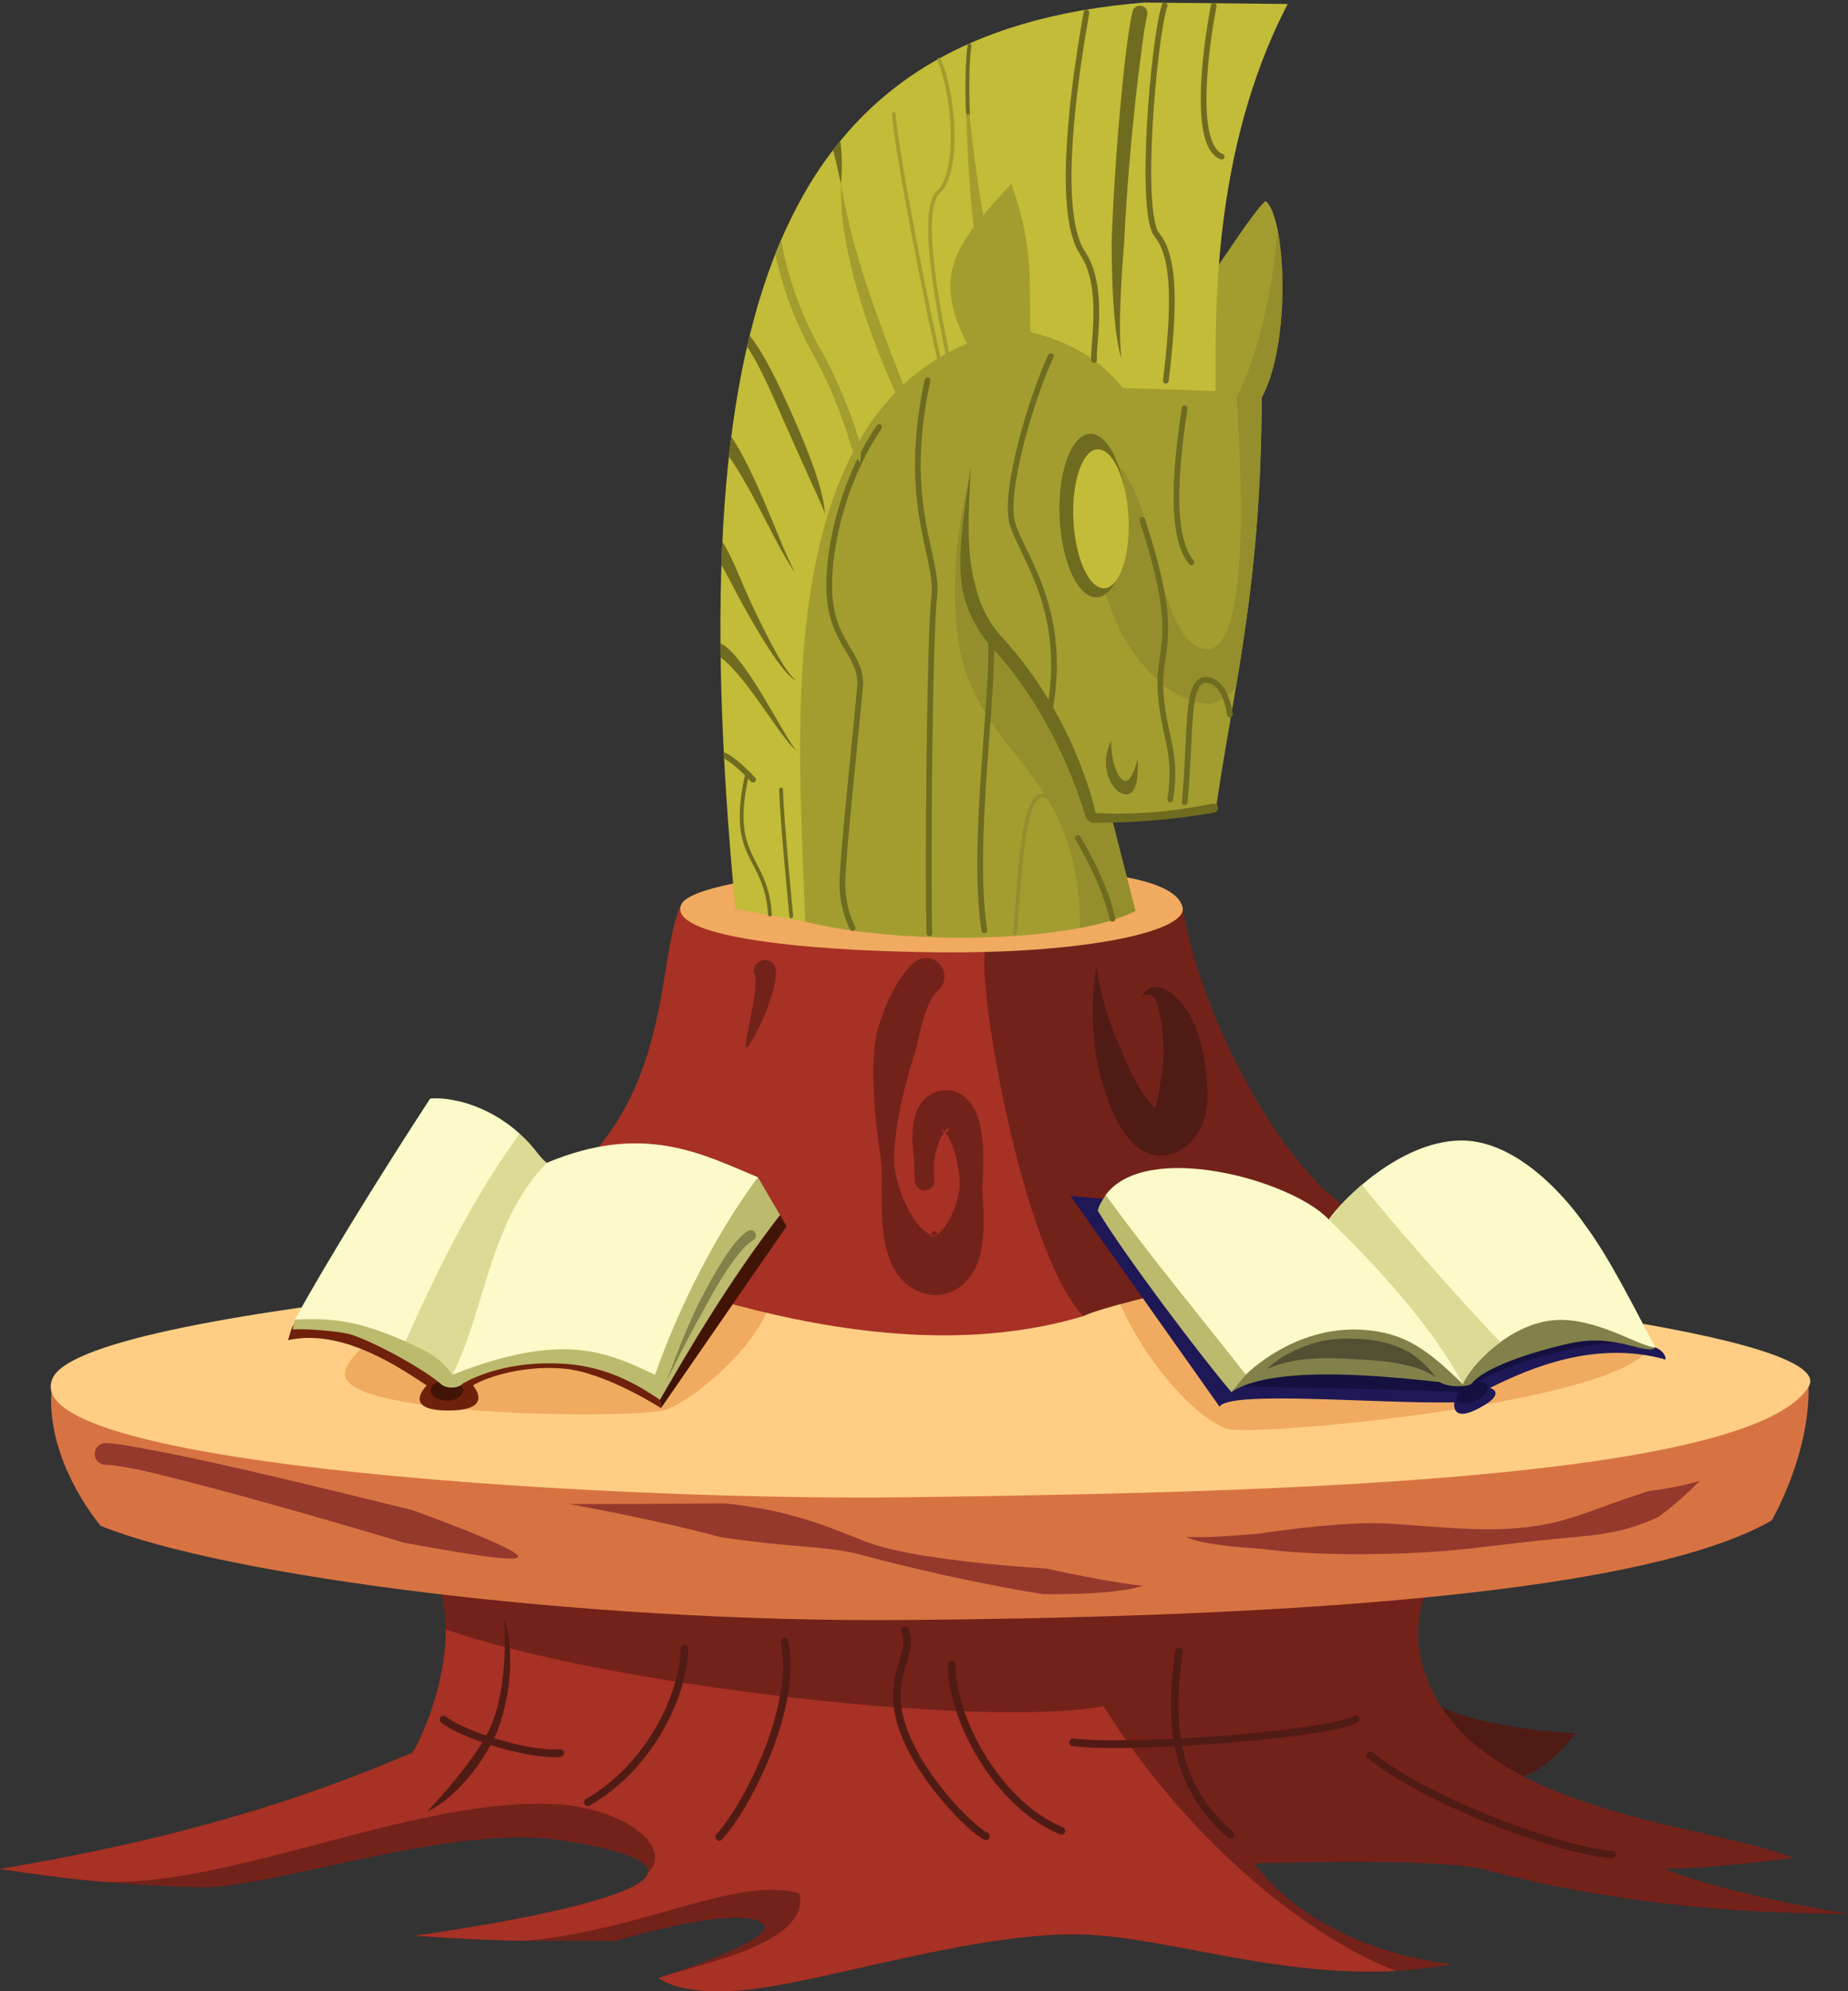
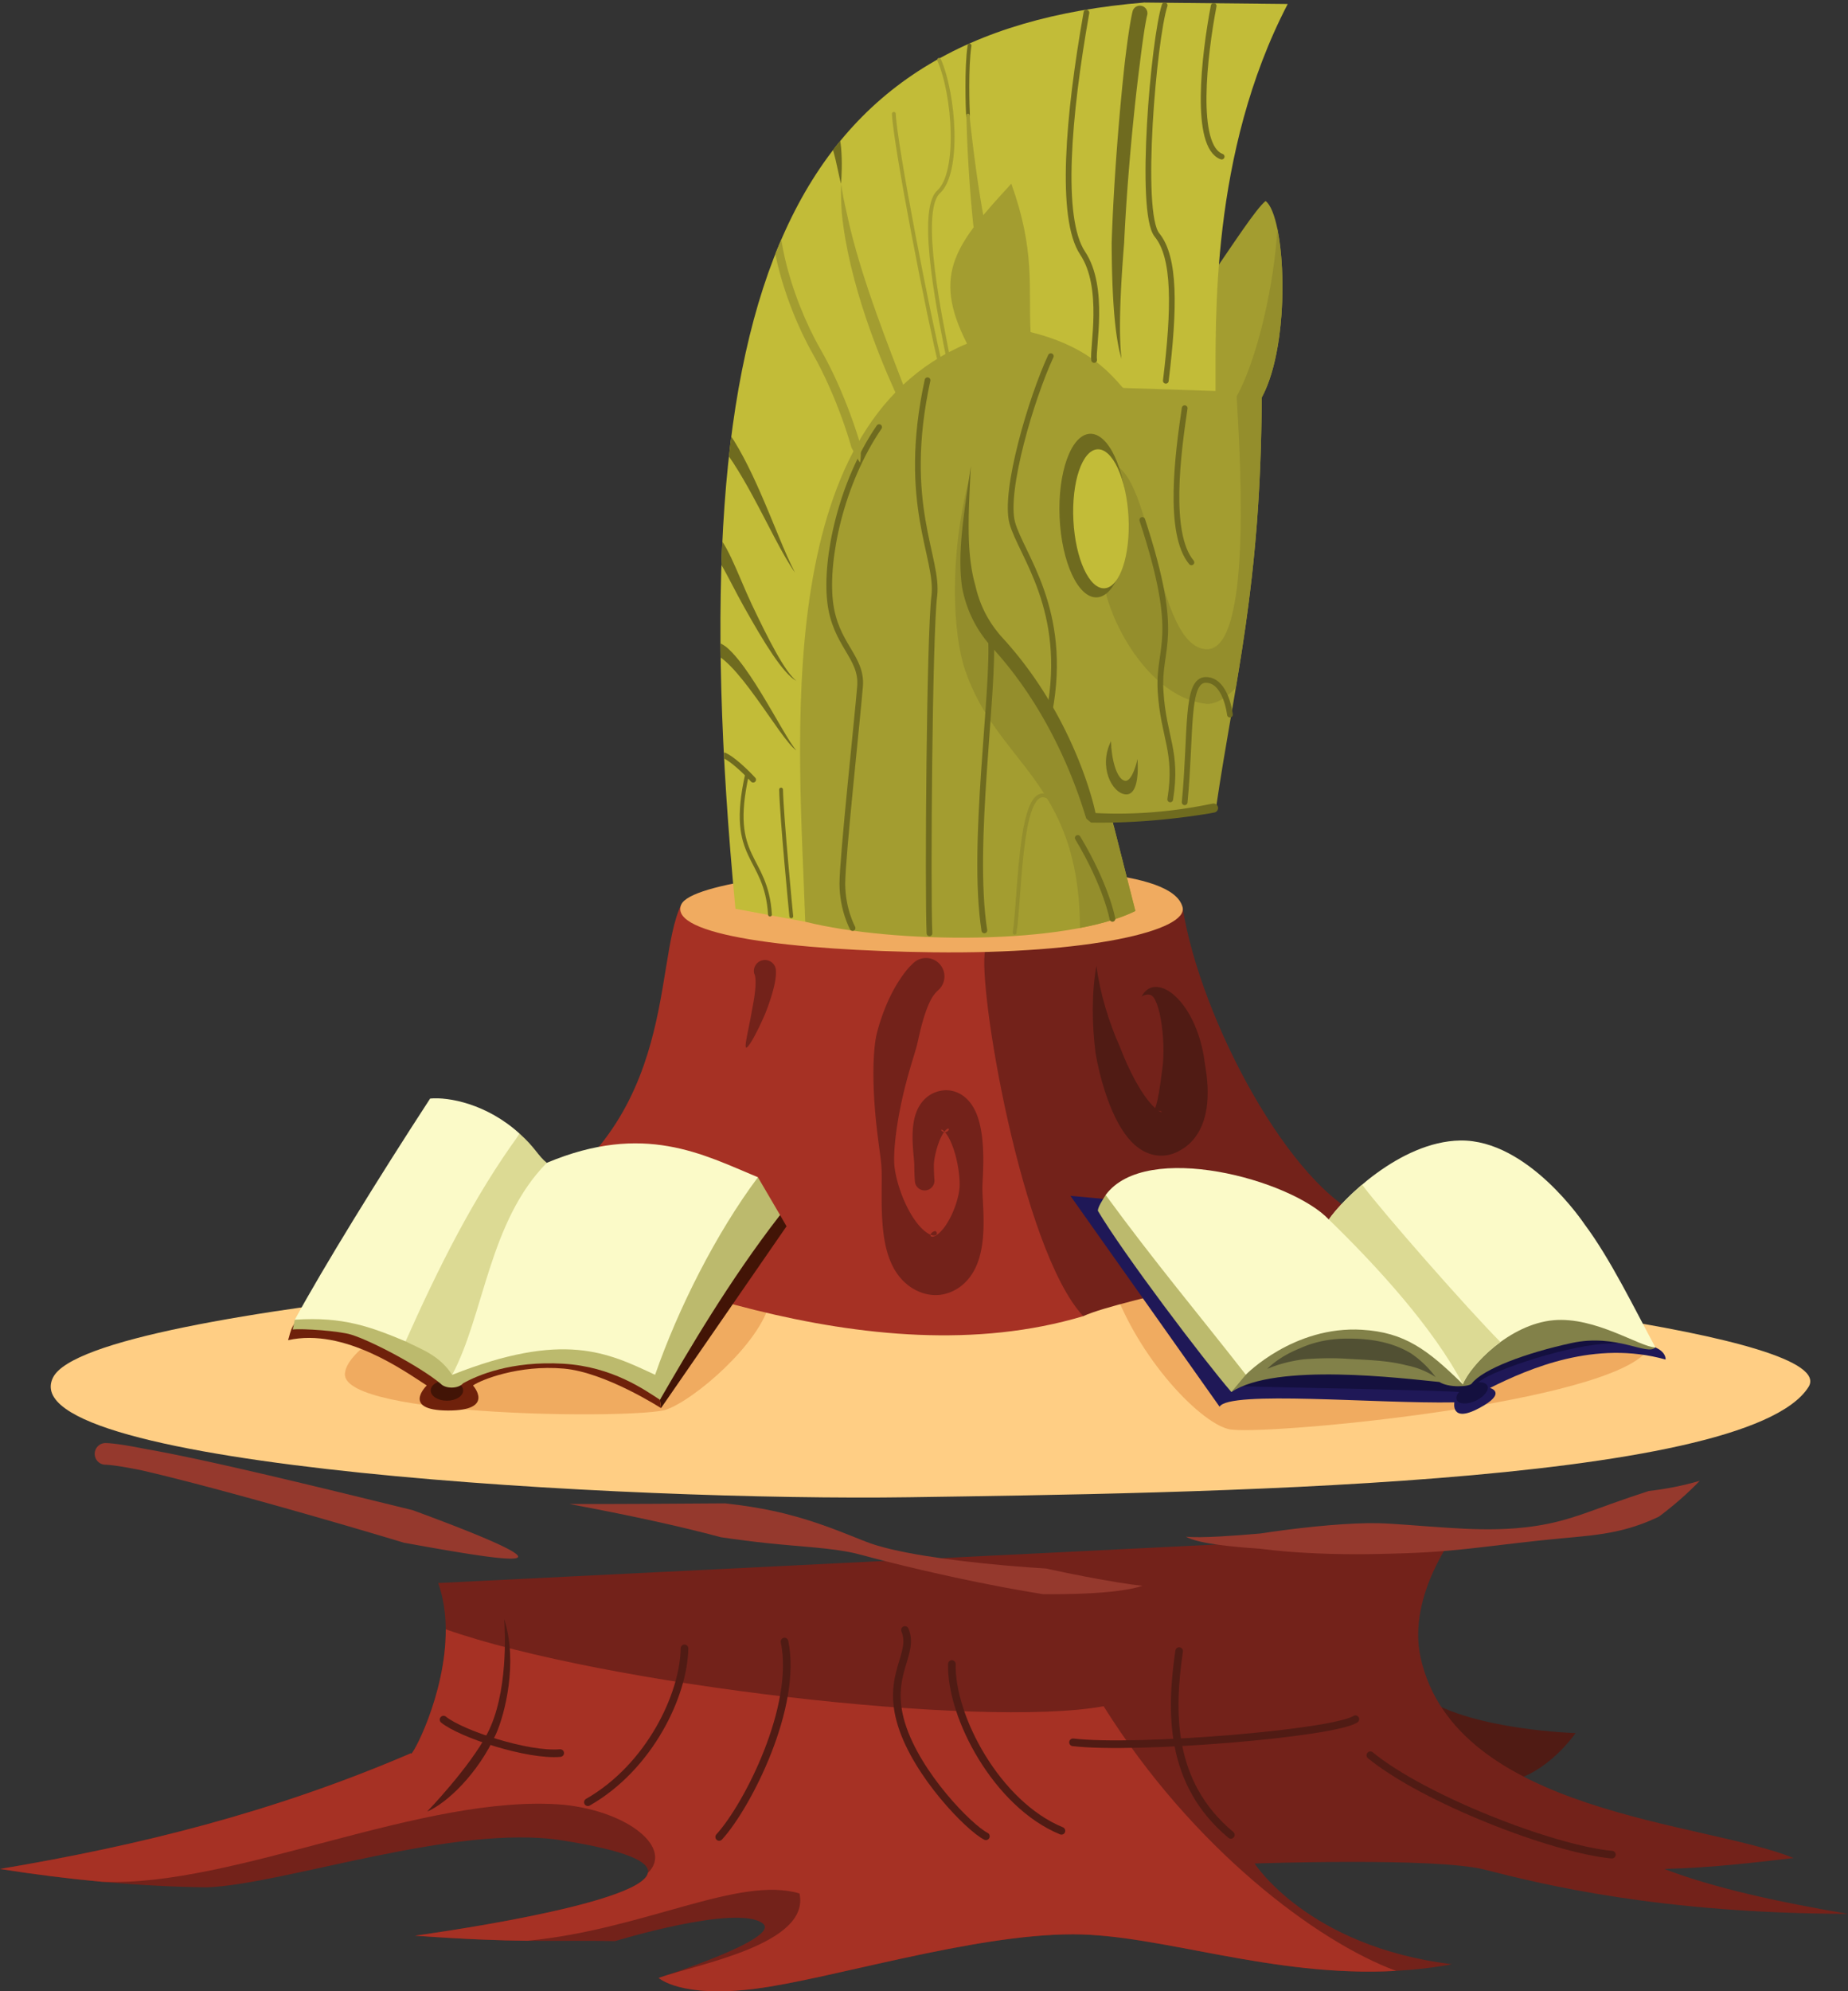
<svg xmlns="http://www.w3.org/2000/svg" xmlns:ns1="http://www.inkscape.org/namespaces/inkscape" xmlns:ns2="http://sodipodi.sourceforge.net/DTD/sodipodi-0.dtd" xmlns:ns4="http://www.openswatchbook.org/uri/2009/osb" xmlns:xlink="http://www.w3.org/1999/xlink" width="182.696" height="196.756" id="svg2" version="1.1" ns1:version="0.48+devel r" viewBox="0 0 182.696 196.756" ns2:docname="golden oak table.svg" ns1:export-filename="golden oak table.png" ns1:export-xdpi="504.53259" ns1:export-ydpi="504.53259">
  <rect x="0" y="0" width="182.696" height="196.756" fill="#333333" stroke="none" />
  <defs id="defs4">
    <ns1:path-effect effect="powerstroke" id="path-effect4365" is_visible="true" offset_points="0.289,0.731 | 0.601,0.842" sort_points="true" interpolator_type="CubicBezierFit" interpolator_beta="0.2" start_linecap_type="zerowidth" linejoin_type="round" miter_limit="4" end_linecap_type="zerowidth" />
    <ns1:path-effect effect="powerstroke" id="path-effect4353" is_visible="true" offset_points="0.446,0.75 | 1.295,1.132 | 1.871,1.362 | 1.62,0.848 | 1.768,1.386" sort_points="true" interpolator_type="SpiroInterpolator" interpolator_beta="0.2" start_linecap_type="zerowidth" linejoin_type="round" miter_limit="4" end_linecap_type="zerowidth" />
    <ns1:path-effect effect="powerstroke" id="path-effect4349" is_visible="true" offset_points="0.566,1.619 | 0.401,1.688 | 1.492,1.069 | 1.62,1.277 | 0.961,0.74" sort_points="true" interpolator_type="SpiroInterpolator" interpolator_beta="0.2" start_linecap_type="zerowidth" linejoin_type="round" miter_limit="4" end_linecap_type="zerowidth" />
    <ns1:path-effect effect="powerstroke" id="path-effect4345" is_visible="true" offset_points="0.137,1.071 | 0.347,1.295 | 0.638,1.666" sort_points="true" interpolator_type="SpiroInterpolator" interpolator_beta="0.2" start_linecap_type="round" linejoin_type="round" miter_limit="4" end_linecap_type="zerowidth" />
    <ns1:path-effect effect="powerstroke" id="path-effect4337" is_visible="true" offset_points="0.341,1.241 | 0.96,2.257 | 2.478,1.202" sort_points="true" interpolator_type="SpiroInterpolator" interpolator_beta="0.2" start_linecap_type="zerowidth" linejoin_type="round" miter_limit="4" end_linecap_type="zerowidth" />
    <ns1:path-effect effect="powerstroke" id="path-effect4329" is_visible="true" offset_points="0.54,0.578 | 1.024,1 | 1.68,0.631" sort_points="true" interpolator_type="SpiroInterpolator" interpolator_beta="0.2" start_linecap_type="zerowidth" linejoin_type="round" miter_limit="4" end_linecap_type="zerowidth" />
    <ns1:path-effect effect="powerstroke" id="path-effect4296" is_visible="true" offset_points="0.5,1 | 0.972,1.376" sort_points="true" interpolator_type="CubicBezierJohan" interpolator_beta="0.2" start_linecap_type="zerowidth" linejoin_type="round" miter_limit="4" end_linecap_type="round" />
    <ns1:path-effect effect="powerstroke" id="path-effect4278" is_visible="true" offset_points="0.053,1.818 | 0.246,2.064 | 0.569,0.642 | 0.992,3.163 | 1.5,1.126 | 2.694,0.968 | 1.986,2.075" sort_points="true" interpolator_type="CubicBezierJohan" interpolator_beta="0.2" start_linecap_type="round" linejoin_type="round" miter_limit="4" end_linecap_type="round" />
    <ns1:path-effect effect="powerstroke" id="path-effect4274" is_visible="true" offset_points="0,1.092 | 0.443,0.688" sort_points="true" interpolator_type="SpiroInterpolator" interpolator_beta="0.2" start_linecap_type="round" linejoin_type="round" miter_limit="4" end_linecap_type="zerowidth" />
    <ns1:path-effect effect="powerstroke" id="path-effect4224" is_visible="true" offset_points="0.619,1.759 | 1.509,1.696 | 2.953,1.184 | 2.045,1.253" sort_points="true" interpolator_type="SpiroInterpolator" interpolator_beta="0.2" start_linecap_type="zerowidth" linejoin_type="extrapolated" miter_limit="4" end_linecap_type="round" />
    <ns1:path-effect end_linecap_type="zerowidth" miter_limit="4" linejoin_type="round" start_linecap_type="round" interpolator_beta="0.2" interpolator_type="SpiroInterpolator" sort_points="true" offset_points="0.656,-1.634 | 0.22,-1.977" is_visible="true" id="path-effect4190" effect="powerstroke" />
    <ns1:path-effect effect="powerstroke" id="path-effect4184" is_visible="true" offset_points="0.046,0.456 | 0.88,1.55" sort_points="true" interpolator_type="SpiroInterpolator" interpolator_beta="0.2" start_linecap_type="round" linejoin_type="round" miter_limit="4" end_linecap_type="zerowidth" />
    <ns1:path-effect effect="powerstroke" id="path-effect4178" is_visible="true" offset_points="0.426,1.265" sort_points="true" interpolator_type="SpiroInterpolator" interpolator_beta="0.2" start_linecap_type="butt" linejoin_type="round" miter_limit="4" end_linecap_type="zerowidth" />
    <ns1:path-effect end_linecap_type="zerowidth" miter_limit="4" linejoin_type="round" start_linecap_type="zerowidth" interpolator_beta="0.2" interpolator_type="SpiroInterpolator" sort_points="true" offset_points="0.12,0.633 | 0.539,1.498 | 0.872,1.317" is_visible="true" id="path-effect4170" effect="powerstroke" />
    <ns1:path-effect effect="powerstroke" id="path-effect4166" is_visible="true" offset_points="0.246,1.113 | 1.764,1.231" sort_points="true" interpolator_type="SpiroInterpolator" interpolator_beta="0.2" start_linecap_type="butt" linejoin_type="round" miter_limit="4" end_linecap_type="zerowidth" />
    <ns1:path-effect end_linecap_type="zerowidth" miter_limit="4" linejoin_type="round" start_linecap_type="butt" interpolator_beta="0.2" interpolator_type="CubicBezierFit" sort_points="true" offset_points="0.249,1.145 | 1.205,1.277" is_visible="true" id="path-effect4162" effect="powerstroke" />
    <ns1:path-effect effect="powerstroke" id="path-effect4158" is_visible="true" offset_points="0.115,1.95" sort_points="true" interpolator_type="SpiroInterpolator" interpolator_beta="0.2" start_linecap_type="butt" linejoin_type="round" miter_limit="4" end_linecap_type="zerowidth" />
    <ns1:path-effect end_linecap_type="zerowidth" miter_limit="4" linejoin_type="round" start_linecap_type="butt" interpolator_beta="0.2" interpolator_type="SpiroInterpolator" sort_points="true" offset_points="0.243,1.842" is_visible="true" id="path-effect4154" effect="powerstroke" />
    <ns1:path-effect effect="powerstroke" id="path-effect4150" is_visible="true" offset_points="0.122,1.566" sort_points="true" interpolator_type="SpiroInterpolator" interpolator_beta="0.2" start_linecap_type="butt" linejoin_type="round" miter_limit="4" end_linecap_type="zerowidth" />
    <clipPath clipPathUnits="userSpaceOnUse" id="clipPath4220">
      <use x="0" y="0" xlink:href="#path4138" id="use4222" width="100%" height="100%" />
    </clipPath>
    <linearGradient id="linearGradient4765" ns1:collect="always">
      <stop id="stop4767" offset="0" style="stop-color:#277514;stop-opacity:1" />
      <stop id="stop4769" offset="1" style="stop-color:#62bb4d;stop-opacity:1" />
    </linearGradient>
    <linearGradient id="linearGradient4729" ns1:collect="always">
      <stop id="stop4731" offset="0" style="stop-color:#277514;stop-opacity:1" />
      <stop id="stop4733" offset="1" style="stop-color:#62bb4d;stop-opacity:1" />
    </linearGradient>
    <linearGradient ns4:paint="solid" id="linearGradient4723">
      <stop id="stop4725" offset="0" style="stop-color:#cbf0c4;stop-opacity:1;" />
    </linearGradient>
    <linearGradient ns4:paint="solid" id="linearGradient4717">
      <stop id="stop4719" offset="0" style="stop-color:#7fd968;stop-opacity:1;" />
    </linearGradient>
    <linearGradient ns4:paint="solid" id="linearGradient4711">
      <stop id="stop4713" offset="0" style="stop-color:#62bb4d;stop-opacity:1;" />
    </linearGradient>
    <linearGradient ns4:paint="solid" id="linearGradient4705">
      <stop id="stop4707" offset="0" style="stop-color:#277514;stop-opacity:1;" />
    </linearGradient>
    <ns1:perspective id="perspective4066" ns1:persp3d-origin="372.04724 : 350.78739 : 1" ns1:vp_z="744.09448 : 526.18109 : 1" ns1:vp_y="0 : 1000 : 0" ns1:vp_x="0 : 526.18109 : 1" ns2:type="inkscape:persp3d" />
    <linearGradient ns4:paint="solid" id="linearGradient3916">
      <stop id="stop3918" offset="0" style="stop-color:#dbecb4;stop-opacity:1;" />
    </linearGradient>
    <linearGradient gradientTransform="matrix(0.938,-0.187,0.177,0.99,-114.789,-84.795)" ns4:paint="solid" id="linearGradient3910">
      <stop id="stop3912" offset="0" style="stop-color:#98d27c;stop-opacity:1;" />
    </linearGradient>
    <linearGradient ns4:paint="solid" id="linearGradient3904">
      <stop id="stop3906" offset="0" style="stop-color:#b2d964;stop-opacity:1;" />
    </linearGradient>
    <linearGradient ns4:paint="solid" id="linearGradient3898">
      <stop id="stop3900" offset="0" style="stop-color:#e2ec8b;stop-opacity:1;" />
    </linearGradient>
    <linearGradient ns4:paint="solid" id="linearGradient3892">
      <stop id="stop3894" offset="0" style="stop-color:#52c458;stop-opacity:1;" />
    </linearGradient>
    <linearGradient ns4:paint="solid" id="linearGradient3886">
      <stop id="stop3888" offset="0" style="stop-color:#2c972f;stop-opacity:1;" />
    </linearGradient>
    <linearGradient ns4:paint="solid" id="linearGradient3880">
      <stop id="stop3882" offset="0" style="stop-color:#c693c9;stop-opacity:1;" />
    </linearGradient>
    <linearGradient gradientTransform="translate(0.75,0.75)" ns4:paint="solid" id="linearGradient3874">
      <stop id="stop3876" offset="0" style="stop-color:#995fa0;stop-opacity:1;" />
    </linearGradient>
    <linearGradient gradientUnits="userSpaceOnUse" y2="765.277" x2="733.338" y1="765.277" x1="-546.662" id="linearGradient3920" xlink:href="#linearGradient3916" ns1:collect="always" />
    <linearGradient gradientUnits="userSpaceOnUse" y2="509.834" x2="186.921" y1="509.834" x1="-1093.079" id="linearGradient4727" xlink:href="#linearGradient4723" ns1:collect="always" />
    <linearGradient gradientUnits="userSpaceOnUse" y2="500.834" x2="-449.685" y1="483.557" x1="-451.318" id="linearGradient4735" xlink:href="#linearGradient4729" ns1:collect="always" />
    <linearGradient gradientTransform="matrix(0.938,-0.187,0.177,0.99,-114.789,-84.795)" y2="500.834" x2="-449.685" y1="483.557" x1="-451.318" gradientUnits="userSpaceOnUse" id="linearGradient4751" xlink:href="#linearGradient4729" ns1:collect="always" />
    <mask id="mask4747" maskUnits="userSpaceOnUse">
      <path style="fill:url(#linearGradient4751);fill-opacity:1;fill-rule:nonzero;stroke:url(#linearGradient3910);stroke-width:2.942;stroke-miterlimit:4;stroke-opacity:0;stroke-dashoffset:0" d="m -441.34,541.672 c -9.161,1.826 -19.865,-14.984 -23.907,-37.547 -4.042,-22.562 0.108,-42.333 9.269,-44.159 9.159,-1.825 19.86,14.975 23.905,37.542 4.045,22.567 -0.105,42.337 -9.266,44.163 z" id="path4749" ns1:connector-curvature="0" ns2:nodetypes="ssscs" />
    </mask>
    <linearGradient gradientUnits="userSpaceOnUse" y2="550.14" x2="-539.876" y1="531.755" x1="-548.892" id="linearGradient4771" xlink:href="#linearGradient4765" ns1:collect="always" />
    <linearGradient y2="550.14" x2="-539.876" y1="531.755" x1="-548.892" gradientUnits="userSpaceOnUse" id="linearGradient4787" xlink:href="#linearGradient4765" ns1:collect="always" />
    <mask id="mask4783" maskUnits="userSpaceOnUse">
      <path style="fill:url(#linearGradient4787);fill-opacity:1;stroke:#000000;stroke-width:0;stroke-linecap:butt;stroke-linejoin:miter;stroke-miterlimit:4;stroke-opacity:1;stroke-dasharray:none" d="m -574.347,535.467 c -0.871,18.003 3.035,33.737 18.562,44.548 l 21.92,-9.192 23.688,-7.071 1.945,-0.354 c 0.961,-29.022 -12.103,-42.071 -27.931,-51.972 l -25.809,14.849 z" id="path4785" ns1:connector-curvature="0" ns2:nodetypes="cccccccc" />
    </mask>
    <linearGradient y2="550.14" x2="-539.876" y1="531.755" x1="-548.892" gradientUnits="userSpaceOnUse" id="linearGradient4793" xlink:href="#linearGradient4765" ns1:collect="always" />
    <mask id="mask4789" maskUnits="userSpaceOnUse">
      <path style="fill:url(#linearGradient4793);fill-opacity:1;stroke:#000000;stroke-width:0;stroke-linecap:butt;stroke-linejoin:miter;stroke-miterlimit:4;stroke-opacity:1;stroke-dasharray:none" d="m -574.347,535.467 c -0.871,18.003 3.035,33.737 18.562,44.548 l 21.92,-9.192 23.688,-7.071 1.945,-0.354 c 0.961,-29.022 -12.103,-42.071 -27.931,-51.972 l -25.809,14.849 z" id="path4791" ns1:connector-curvature="0" ns2:nodetypes="cccccccc" />
    </mask>
    <ns1:path-effect end_linecap_type="round" miter_limit="4" linejoin_type="round" start_linecap_type="zerowidth" interpolator_beta="0.2" interpolator_type="SpiroInterpolator" sort_points="true" offset_points="0.865,0.962" is_visible="true" id="path-effect6240" effect="powerstroke" />
    <ns1:path-effect effect="powerstroke" id="path-effect6238" is_visible="true" offset_points="0.983,1.24" sort_points="true" interpolator_type="SpiroInterpolator" interpolator_beta="0.2" start_linecap_type="zerowidth" linejoin_type="round" miter_limit="4" end_linecap_type="round" />
    <ns1:path-effect end_linecap_type="round" miter_limit="4" linejoin_type="round" start_linecap_type="zerowidth" interpolator_beta="0.2" interpolator_type="SpiroInterpolator" sort_points="true" offset_points="0.995,0.768" is_visible="true" id="path-effect6236" effect="powerstroke" />
    <ns1:path-effect effect="powerstroke" id="path-effect6207" is_visible="true" offset_points="0.061,0.959" sort_points="true" interpolator_type="SpiroInterpolator" interpolator_beta="0.2" start_linecap_type="round" linejoin_type="round" miter_limit="4" end_linecap_type="zerowidth" />
    <ns1:path-effect end_linecap_type="zerowidth" miter_limit="4" linejoin_type="round" start_linecap_type="round" interpolator_beta="0.2" interpolator_type="SpiroInterpolator" sort_points="true" offset_points="0.061,0.959" is_visible="true" id="path-effect6204" effect="powerstroke" />
    <ns1:path-effect effect="powerstroke" id="path-effect6201" is_visible="true" offset_points="0.061,0.959" sort_points="true" interpolator_type="SpiroInterpolator" interpolator_beta="0.2" start_linecap_type="round" linejoin_type="round" miter_limit="4" end_linecap_type="zerowidth" />
    <ns1:path-effect end_linecap_type="zerowidth" miter_limit="4" linejoin_type="round" start_linecap_type="round" interpolator_beta="0.2" interpolator_type="SpiroInterpolator" sort_points="true" offset_points="0.061,0.769" is_visible="true" id="path-effect6198" effect="powerstroke" />
    <ns1:path-effect effect="powerstroke" id="path-effect6195" is_visible="true" offset_points="0.001,0.696" sort_points="true" interpolator_type="SpiroInterpolator" interpolator_beta="0.2" start_linecap_type="round" linejoin_type="round" miter_limit="4" end_linecap_type="zerowidth" />
    <ns1:path-effect effect="powerstroke" id="path-effect6192" is_visible="true" offset_points="0.865,0.962" sort_points="true" interpolator_type="SpiroInterpolator" interpolator_beta="0.2" start_linecap_type="zerowidth" linejoin_type="round" miter_limit="4" end_linecap_type="round" />
    <ns1:path-effect end_linecap_type="round" miter_limit="4" linejoin_type="round" start_linecap_type="zerowidth" interpolator_beta="0.2" interpolator_type="SpiroInterpolator" sort_points="true" offset_points="0.983,1.24" is_visible="true" id="path-effect6189" effect="powerstroke" />
    <ns1:path-effect effect="powerstroke" id="path-effect6186" is_visible="true" offset_points="0.995,0.768" sort_points="true" interpolator_type="SpiroInterpolator" interpolator_beta="0.2" start_linecap_type="zerowidth" linejoin_type="round" miter_limit="4" end_linecap_type="round" />
    <ns1:path-effect end_linecap_type="round" miter_limit="4" linejoin_type="round" start_linecap_type="zerowidth" interpolator_beta="0.2" interpolator_type="SpiroInterpolator" sort_points="true" offset_points="0.995,0.768" is_visible="true" id="path-effect6148" effect="powerstroke" />
    <ns1:path-effect effect="powerstroke" id="path-effect6144" is_visible="true" offset_points="0.983,1.24" sort_points="true" interpolator_type="SpiroInterpolator" interpolator_beta="0.2" start_linecap_type="zerowidth" linejoin_type="round" miter_limit="4" end_linecap_type="round" />
    <ns1:path-effect end_linecap_type="round" miter_limit="4" linejoin_type="round" start_linecap_type="zerowidth" interpolator_beta="0.2" interpolator_type="SpiroInterpolator" sort_points="true" offset_points="0.865,0.962" is_visible="true" id="path-effect6140" effect="powerstroke" />
    <ns1:path-effect end_linecap_type="zerowidth" miter_limit="4" linejoin_type="round" start_linecap_type="round" interpolator_beta="0.2" interpolator_type="SpiroInterpolator" sort_points="true" offset_points="0.001,0.696" is_visible="true" id="path-effect6136" effect="powerstroke" />
    <ns1:path-effect effect="powerstroke" id="path-effect6132" is_visible="true" offset_points="0.061,0.769" sort_points="true" interpolator_type="SpiroInterpolator" interpolator_beta="0.2" start_linecap_type="round" linejoin_type="round" miter_limit="4" end_linecap_type="zerowidth" />
    <ns1:path-effect end_linecap_type="zerowidth" miter_limit="4" linejoin_type="round" start_linecap_type="round" interpolator_beta="0.2" interpolator_type="SpiroInterpolator" sort_points="true" offset_points="0.061,0.959" is_visible="true" id="path-effect6128" effect="powerstroke" />
    <ns1:path-effect effect="powerstroke" id="path-effect6124" is_visible="true" offset_points="0.047,0.691" sort_points="true" interpolator_type="SpiroInterpolator" interpolator_beta="0.2" start_linecap_type="round" linejoin_type="round" miter_limit="4" end_linecap_type="zerowidth" />
    <ns1:path-effect end_linecap_type="zerowidth" miter_limit="4" linejoin_type="round" start_linecap_type="round" interpolator_beta="0.2" interpolator_type="SpiroInterpolator" sort_points="true" offset_points="0.061,0.959" is_visible="true" id="path-effect6120" effect="powerstroke" />
    <ns1:path-effect effect="powerstroke" id="path-effect6100" is_visible="true" offset_points="0.19,0.324 | 0.367,0.427 | 0.665,0.285" sort_points="true" interpolator_type="SpiroInterpolator" interpolator_beta="0.214" start_linecap_type="zerowidth" linejoin_type="miter" miter_limit="4" end_linecap_type="zerowidth" />
    <ns1:path-effect end_linecap_type="zerowidth" miter_limit="4" linejoin_type="miter" start_linecap_type="zerowidth" interpolator_beta="0.214" interpolator_type="SpiroInterpolator" sort_points="true" offset_points="0.19,0.324 | 0.367,0.427 | 0.665,0.285" is_visible="true" id="path-effect6096" effect="powerstroke" />
    <ns1:path-effect effect="powerstroke" id="path-effect6092" is_visible="true" offset_points="0.19,0.324 | 0.367,0.427 | 0.665,0.285" sort_points="true" interpolator_type="SpiroInterpolator" interpolator_beta="0.214" start_linecap_type="zerowidth" linejoin_type="miter" miter_limit="4" end_linecap_type="zerowidth" />
    <ns1:path-effect effect="powerstroke" id="path-effect6088" is_visible="true" offset_points="0.708,0.603 | 1.092,0.701 | 1.459,0.481 | 2.072,0.648 | 2.488,0.52" sort_points="true" interpolator_type="SpiroInterpolator" interpolator_beta="0.2" start_linecap_type="zerowidth" linejoin_type="miter" miter_limit="4" end_linecap_type="zerowidth" />
    <ns1:path-effect end_linecap_type="zerowidth" miter_limit="4" linejoin_type="miter" start_linecap_type="zerowidth" interpolator_beta="0.2" interpolator_type="SpiroInterpolator" sort_points="true" offset_points="0.485,0.548 | 1.069,0.639 | 1.475,0.837" is_visible="true" id="path-effect6084" effect="powerstroke" />
  </defs>
  <ns2:namedview id="base" pagecolor="#ffffff" bordercolor="#666666" borderopacity="1.0" ns1:pageopacity="0.0" ns1:pageshadow="2" ns1:zoom="0.9899495" ns1:cx="175.91502" ns1:cy="118.55876" ns1:document-units="px" ns1:current-layer="layer9" showgrid="false" ns1:snap-nodes="false" ns1:window-width="1215" ns1:window-height="749" ns1:window-x="38" ns1:window-y="-4" ns1:window-maximized="1" ns1:object-nodes="true" showguides="false" ns1:snap-smooth-nodes="true" ns1:object-paths="false" borderlayer="true" fit-margin-top="0" fit-margin-left="0" fit-margin-right="0" fit-margin-bottom="0" />
  <g ns1:groupmode="layer" id="layer2" ns1:label="table center" style="display:inline" transform="translate(-168.486,-689.178)">
    <path style="fill:#501b14;fill-opacity:1;stroke:none" d="m 318.402,864.988 c 3.425,-1.046 5.85,-4.566 5.85,-4.566 0,0 -10.084,-0.285 -14.935,-3.472 -4.852,-3.187 -2.616,9.608 9.085,8.038 z" id="path4359" ns1:connector-curvature="0" />
    <path style="fill:#73221a;fill-opacity:1;stroke:none" d="m 211.805,845.594 c 2.69,7.555 -2.742,17.645 -2.691,16.817 -13.678,5.876 -26.951,9.139 -40.629,11.435 7.174,1.138 14.163,1.744 20.449,1.816 7.571,-0.264 24.58,-6.313 35.113,-4.641 25.526,4.051 -14.53,9.417 -14.53,9.417 10.5,0.758 13.586,0.418 19.776,0.538 0,0 12.04,-3.688 14.597,-1.749 1.951,1.48 -10.292,5.381 -10.292,5.381 0,0 2.153,2.018 9.552,1.076 7.399,-0.942 21.458,-5.381 31.413,-5.381 9.955,0 22.938,5.65 37.467,2.96 -14.261,-1.749 -19.507,-9.955 -19.507,-9.955 0,0 17.913,-0.627 22.736,0.605 5.866,1.5 17.391,4.322 35.92,4.372 -6.892,-1.175 -13.234,-2.55 -18.162,-4.44 4.742,-0.118 8.732,-0.612 12.781,-1.076 -8.604,-3.567 -33.392,-4.34 -36.862,-19.776 -1.383,-6.154 3.498,-12.377 3.498,-12.377 z" id="path4355" ns1:connector-curvature="0" ns2:nodetypes="ccccsccscssccscccscc" />
-     <path style="fill:#d77342;fill-opacity:1;stroke:none" d="m 173.732,825.279 c -1.345,7.668 4.709,14.664 4.709,14.664 12.189,4.966 47.403,9.549 79.188,9.306 31.08,-0.238 72.116,-1.839 86.018,-9.844 0,0 3.767,-6.458 3.632,-13.184 z" id="path4341" ns1:connector-curvature="0" ns2:nodetypes="ccsccc" />
    <path style="fill:#ffce84;fill-opacity:1;stroke:none" d="m 173.732,825.279 c -4.501,8.929 57.446,12.242 84.621,11.839 27.176,-0.404 82.716,-1.014 88.926,-10.897 3.194,-5.083 -38.358,-9.875 -64.708,-11.469 -14.122,-0.854 -16.263,-1.675 -21.662,-1.581 -15.471,0.269 -83.459,4.732 -87.177,12.108 z" id="path4339" ns1:connector-curvature="0" ns2:nodetypes="ssssss" />
    <path style="fill:#f0ab60;fill-opacity:1;stroke:none" d="m 277.995,814.651 c 2.287,8.072 9.014,15.068 11.973,15.74 2.96,0.673 35.248,-2.287 40.898,-7.265 5.65,-4.978 -32.557,-12.646 -34.71,-12.646 -2.153,0 -15.471,0.538 -18.162,4.17 z" id="path4333" ns1:connector-curvature="0" />
    <path style="fill:#f0ab60;fill-opacity:1;stroke:none" d="m 244.582,817.851 c -0.951,4.091 -7.468,9.656 -10.226,10.607 -2.759,0.951 -31.963,0.761 -31.773,-3.52 0.19,-4.281 18.931,-11.701 20.453,-11.796 1.522,-0.095 20.976,0.523 21.547,4.709 z" id="path4331" ns1:connector-curvature="0" ns2:nodetypes="csscc" />
    <path style="fill:#a63124;fill-opacity:1;stroke:none" d="m 235.83,778.563 c -2.918,6.101 0,22.868 -17.971,31.38 11.58,4.441 36.593,15.606 57.715,9.283 2.825,-15.606 -9.686,-36.189 -9.686,-36.189 z" id="path4268" ns1:connector-curvature="0" ns2:nodetypes="ccccc" />
    <path style="fill:#73221a;fill-opacity:1;stroke:none" d="m 285.393,778.801 c 1.751,11.164 10.766,27.882 18.164,30.738 -8.108,5.52 -23.799,7.796 -27.983,9.686 -6.121,-6.592 -10.494,-32.759 -9.686,-36.189 2.758,-2.018 19.505,-4.235 19.505,-4.235 z" id="path4270" ns1:connector-curvature="0" ns2:nodetypes="ccccc" />
    <path style="fill:#f0ab60;fill-opacity:1;stroke:none" d="m 285.393,778.801 c 0.622,2.323 -9.294,4.661 -24.638,4.471 -13.869,-0.172 -26.238,-1.667 -24.924,-4.709 0.938,-2.17 13.637,-3.662 24.781,-3.662 11.144,0 23.767,0.108 24.781,3.9 z" id="path4265" ns1:connector-curvature="0" ns2:nodetypes="ssszs" />
    <g id="g4226" transform="matrix(0.377,0,0,0.377,85.479,396.844)">
      <path ns2:nodetypes="cccccccc" ns1:connector-curvature="0" id="path4138" d="m 431.335,1017.007 -18.299,-3.395 C 397.273,848.593 427.977,783.654 520.229,776.085 l 9.323,11.44 -7.187,82.82 -7.692,6.755 -1.01,16.162 z" style="fill:#c2bc38;fill-opacity:1;stroke:none" />
      <path ns2:nodetypes="ccccccccccc" ns1:connector-curvature="0" id="path4074" d="m 431.335,1017.007 c -1.515,-45.962 -9.586,-129.797 42.426,-151.523 -9.443,-18.43 -2.713,-26.327 11.617,-41.921 6.309,17.589 4.462,27.022 5.051,38.891 13.873,3.463 19.734,9.408 24.244,14.647 14.957,-14.305 32.292,-44.829 37.376,-48.992 5.238,3.801 6.899,36.959 -1.01,51.518 -0.183,49.377 -7.127,74.461 -11.974,107.52 l -27.243,3.122 6.092,23.917 c -18.018,8.919 -63.016,8.689 -86.577,2.821 z" style="fill:#a39d30;fill-opacity:1;stroke:none" />
      <path ns1:connector-curvature="0" id="path4114" transform="translate(-7.3563764e-6,0)" d="m 555.139,835.373 c -0.744,13.662 -4.96,33.567 -10.674,43.953 0.491,9.811 4.826,67.053 -8.037,66.25 -13.262,-0.828 -13.75,-45.713 -24.643,-48.57 -8.044,-2.11 -1.607,33.928 -1.607,33.928 2.5,10 12.144,27.142 26.072,28.928 2.476,0.318 5.197,-1.292 7.994,-4.152 3.52,-20.939 6.672,-43.068 6.795,-76.082 5.993,-11.03 6.488,-32.727 4.1,-44.254 z" style="fill:#948e2c;fill-opacity:1;stroke:none" />
      <path ns1:connector-curvature="0" id="path4106" transform="translate(-7.3563764e-6,0)" d="m 474.516,900.16 c -5.698,21.521 -4.353,41.746 -1.301,50.773 8.413,24.884 29.972,29.002 30.17,67.697 5.735,-1.1 10.733,-2.567 14.527,-4.445 l -5.643,-22.156 c -0.387,-0.829 -0.663,-1.426 -1.025,-2.203 -1.297,-0.002 -2.592,-0.026 -3.885,-0.068 -0.049,0.163 -0.117,0.223 -0.217,0.104 -0.011,-0.013 -0.029,-0.088 -0.041,-0.111 -0.254,-0.009 -0.508,-0.007 -0.762,-0.018 0,0 -5.558,-25.001 -24.498,-45.709 -10.432,-11.406 -9.217,-24.84 -7.326,-43.863 z" style="fill:#948e2c;fill-opacity:1;stroke:none" />
      <path ns2:nodetypes="czzsc" ns1:connector-curvature="0" id="path4076" d="m 450.714,887.362 c -10,14.643 -14.144,34.381 -12.857,45.714 1.287,11.333 8.467,14.495 7.857,22.19 -0.61,7.695 -4.643,44.953 -4.643,51.739 0,6.786 2.679,11.652 2.679,11.652" style="fill:none;stroke:#6f6b1f;stroke-width:1.5;stroke-linecap:round;stroke-linejoin:round;stroke-miterlimit:4;stroke-opacity:1;stroke-dasharray:none" />
      <path ns1:connector-curvature="0" id="path4078" d="m 463.913,1020.037 c -0.505,-11.869 0,-78.287 1.263,-88.388 1.263,-10.102 -8.839,-23.991 -1.768,-56.569" style="fill:none;stroke:#6f6b1f;stroke-width:1.5;stroke-linecap:round;stroke-linejoin:round;stroke-miterlimit:4;stroke-opacity:1;stroke-dasharray:none;stroke-dashoffset:0" />
      <path ns2:nodetypes="csc" ns1:connector-curvature="0" id="path4080" d="m 495.732,868.767 c -5.051,10.859 -12.374,35.355 -10.102,43.689 2.273,8.334 14.808,22.716 9.757,49.485" style="fill:none;stroke:#6f6b1f;stroke-width:1.5;stroke-linecap:round;stroke-linejoin:round;stroke-miterlimit:4;stroke-opacity:1;stroke-dasharray:none;stroke-dashoffset:0" />
      <path ns2:nodetypes="csc" ns1:connector-curvature="0" id="path4082" d="m 519.723,911.698 c 10.354,31.567 4.041,32.83 4.798,44.952 0.758,12.122 4.546,15.657 2.525,28.284" style="fill:none;stroke:#6f6b1f;stroke-width:1.5;stroke-linecap:round;stroke-linejoin:round;stroke-miterlimit:4;stroke-opacity:1;stroke-dasharray:none;stroke-dashoffset:0" />
      <path ns1:connector-curvature="0" id="path4084" d="m 530.835,882.404 c -1.768,11.869 -4.546,32.83 1.768,40.406" style="fill:none;stroke:#6f6b1f;stroke-width:1.5;stroke-linecap:round;stroke-linejoin:round;stroke-miterlimit:4;stroke-opacity:1;stroke-dasharray:none;stroke-dashoffset:0" />
      <path ns1:connector-curvature="0" id="path4086" d="m 530.835,985.692 c 1.768,-18.435 0.253,-32.072 5.556,-32.072 5.303,0 6.313,9.091 6.313,9.091" style="fill:none;stroke:#6f6b1f;stroke-width:1.5;stroke-linecap:round;stroke-linejoin:round;stroke-miterlimit:4;stroke-opacity:1;stroke-dasharray:none;stroke-dashoffset:0" />
      <path ns1:connector-curvature="0" id="path4088" d="m 502.803,995.036 c 7.576,12.627 9.091,21.213 9.091,21.213" style="fill:none;stroke:#6f6b1f;stroke-width:1.5;stroke-linecap:round;stroke-linejoin:round;stroke-miterlimit:4;stroke-opacity:1;stroke-dasharray:none;stroke-dashoffset:0" />
      <path ns2:nodetypes="cc" ns1:connector-curvature="0" id="path4090" d="m 478.307,1019.28 c -3.536,-22.476 2.717,-63.079 1.706,-77.221" style="fill:none;stroke:#6f6b1f;stroke-width:1.5;stroke-linecap:round;stroke-linejoin:round;stroke-miterlimit:4;stroke-opacity:1;stroke-dasharray:none;stroke-dashoffset:0" />
      <ellipse transform="matrix(0.998,-0.055,0.044,0.999,0,0)" ry="21.455" rx="8.873" cy="937.152" cx="466.593" id="path4094" style="fill:#6f6b1f;fill-opacity:1;stroke:none" d="m 475.467,937.152 a 8.873,21.455 0 0 1 -8.873,21.455 8.873,21.455 0 0 1 -8.873,-21.455 8.873,21.455 0 0 1 8.873,-21.455 8.873,21.455 0 0 1 8.873,21.455 z" />
      <ellipse transform="matrix(0.998,-0.064,0.052,0.999,0,0)" ry="18.228" rx="7.238" cy="941.829" cx="460.83" id="path4096" style="fill:#c2bc38;fill-opacity:1;stroke:none" d="m 468.069,941.829 a 7.238,18.228 0 0 1 -7.238,18.228 7.238,18.228 0 0 1 -7.238,-18.228 7.238,18.228 0 0 1 7.238,-18.228 7.238,18.228 0 0 1 7.238,18.228 z" />
      <path ns2:nodetypes="cscsc" ns1:connector-curvature="0" id="path4102" d="m 511.518,969.684 c -3.304,6.607 0.176,13.52 3.75,13.929 2.646,0.302 3.544,-3.624 3.214,-9.286 0,0 -1.336,6.236 -3.393,5.714 -2.141,-0.543 -3.482,-5.804 -3.571,-10.357 z" style="fill:#6f6b1f;fill-opacity:1;stroke:none" />
      <path ns2:nodetypes="cc" ns1:connector-curvature="0" id="path4104" d="m 486.25,1019.862 c 1.607,-10.893 1.25,-43.75 10.357,-34.286" style="fill:none;stroke:#948e2c;stroke-linecap:round;stroke-opacity:1" />
      <path ns1:original-d="m 474.7717,897.55631 c -2.02031,20.4556 -3.84244,34.53494 7.07106,46.46703 18.94036,20.70813 24.4962,45.7094 24.4962,45.7094 10.9221,0.44694 22.12974,-0.60292 32.07235,-2.52538" ns1:path-effect="#path-effect4224" ns2:nodetypes="cscc" ns1:connector-curvature="0" id="path4092" d="m 474.772,897.556 c -0.739,5.079 -1.471,9.791 -1.991,14.166 -0.261,2.192 -0.471,4.315 -0.603,6.372 -0.132,2.058 -0.187,4.061 -0.137,6.014 0.048,1.86 0.192,3.683 0.46,5.474 0.571,2.841 1.459,5.565 2.763,8.187 0.651,1.31 1.404,2.59 2.268,3.843 0.864,1.253 1.839,2.475 2.932,3.671 l 2e-5,2e-5 c 4.718,5.161 8.608,10.593 11.794,15.83 3.186,5.238 5.666,10.274 7.563,14.638 1.834,4.217 3.121,7.799 3.965,10.321 0.844,2.521 1.243,3.979 1.297,3.937 l 1.203,1.006 c 0.502,0.009 1.004,0.015 1.506,0.019 5.018,0.037 10.068,-0.185 15.012,-0.604 4.944,-0.419 9.794,-1.037 14.409,-1.795 0.477,-0.087 0.951,-0.176 1.423,-0.268 a 1.184,1.184 90 0 0 -0.45,-2.325 c -0.464,0.09 -0.93,0.177 -1.399,0.263 -4.513,0.91 -9.284,1.59 -14.16,1.981 -4.876,0.39 -9.849,0.49 -14.764,0.243 -0.136,-0.007 -0.271,-0.014 -0.407,-0.021 -0.146,-0.727 -0.409,-1.853 -0.81,-3.307 -0.73,-2.646 -1.919,-6.382 -3.698,-10.764 -1.841,-4.535 -4.316,-9.769 -7.558,-15.21 -3.242,-5.442 -7.254,-11.097 -12.169,-16.467 l -2e-5,-2e-5 c -0.986,-1.077 -1.86,-2.167 -2.634,-3.272 -0.774,-1.105 -1.451,-2.23 -2.041,-3.378 -1.179,-2.294 -2.022,-4.701 -2.606,-7.263 -0.454,-1.584 -0.805,-3.242 -1.069,-4.985 -0.278,-1.83 -0.458,-3.745 -0.563,-5.754 -0.105,-2.009 -0.134,-4.104 -0.111,-6.294 0.047,-4.384 0.303,-9.116 0.573,-14.258 z" style="fill:#6f6b1f;fill-opacity:1;stroke:none" />
      <path ns2:nodetypes="ccccc" ns1:connector-curvature="0" id="path4140" d="m 514.673,877.101 24.256,0.797 c 0.09,-18.175 -1.477,-62.21 18.929,-101.429 l -37.629,-0.384 c -7.888,38.499 -6.025,75.022 -5.556,101.015 z" style="fill:#c2bc38;fill-opacity:1;stroke:none" />
      <path ns1:connector-curvature="0" id="path4142" d="m 425,982.362 c 0.179,7.679 2.679,33.214 2.679,33.214" style="fill:#c2bc38;fill-opacity:1;stroke:#6f6b1f;stroke-linecap:round;stroke-opacity:1" />
      <path ns2:nodetypes="cc" ns1:connector-curvature="0" id="path4144" d="m 422.089,1015.128 c -0.971,-15.878 -11.076,-14.019 -6.018,-36.695" style="fill:#c2bc38;fill-opacity:1;stroke:#6f6b1f;stroke-width:1;stroke-linecap:round;stroke-linejoin:round;stroke-miterlimit:4;stroke-opacity:1;stroke-dasharray:none;stroke-dashoffset:0" />
      <path style="fill:#a39d30;fill-opacity:1;stroke:none" d="m 440.736,823.603 c -0.069,2.459 -7.3e-4,5.008 0.183,7.618 0.444,4.55 1.288,9.245 2.401,13.925 1.113,4.679 2.492,9.336 4.006,13.819 2.402,7.113 5.142,13.782 7.693,19.412 1.318,2.021 2.588,3.891 3.786,5.587 -0.389,-2.037 -0.852,-4.253 -1.355,-6.6 -2.195,-5.756 -4.791,-12.396 -7.293,-19.384 -1.575,-4.4 -3.113,-8.936 -4.485,-13.469 -1.372,-4.531 -2.582,-9.071 -3.502,-13.481 -0.595,-2.51 -1.083,-4.995 -1.434,-7.427 z" id="path4168" ns1:connector-curvature="0" ns1:path-effect="#path-effect4170" ns1:original-d="m 440.7357,823.60294 c 1.17933,20.4207 11.85803,45.74811 18.06896,60.36105" ns2:nodetypes="cc" />
      <path ns1:connector-curvature="0" id="path4172" d="M 466.943,871.671 C 463.66,858.413 454.947,813.587 454.569,805.254" style="fill:none;stroke:#a39d30;stroke-linecap:round;stroke-opacity:1" />
      <path ns1:connector-curvature="0" id="path4174" d="m 469.09,870.535 c -2.147,-10.733 -8.334,-39.775 -2.778,-44.826 5.556,-5.051 4.167,-25.38 0.126,-34.598" style="fill:none;stroke:#a39d30;stroke-width:1;stroke-linecap:round;stroke-linejoin:round;stroke-miterlimit:4;stroke-opacity:1;stroke-dasharray:none;stroke-dashoffset:0" />
      <g clip-path="url(#clipPath4220)" id="g4209">
        <path style="fill:#c2bc38;fill-opacity:1;stroke:#6f6b1f;stroke-width:1.5;stroke-linecap:round;stroke-linejoin:round;stroke-miterlimit:4;stroke-opacity:1;stroke-dasharray:none;stroke-dashoffset:0" d="m 410.179,973.434 c 3.125,1.518 7.5,6.339 7.5,6.339" id="path4146" ns1:connector-curvature="0" />
        <path style="fill:#6f6b1f;fill-opacity:1;stroke:none" d="m 406.752,946.497 c 0.111,0.015 0.236,0.043 0.377,0.087 0.141,0.044 0.296,0.105 0.465,0.184 0.34,0.16 0.718,0.389 1.135,0.697 0.455,0.289 0.94,0.654 1.451,1.089 0.509,0.434 1.04,0.933 1.583,1.486 1.067,1.086 2.173,2.366 3.293,3.763 1.119,1.396 2.243,2.897 3.349,4.423 2.379,3.283 4.168,5.952 6.175,8.725 0.919,1.27 1.767,2.392 2.517,3.28 0.375,0.444 0.726,0.829 1.048,1.144 0.161,0.157 0.315,0.297 0.461,0.418 0.146,0.121 0.284,0.222 0.413,0.302 -0.105,-0.109 -0.216,-0.236 -0.334,-0.38 -0.117,-0.144 -0.241,-0.307 -0.372,-0.485 -0.261,-0.357 -0.547,-0.782 -0.858,-1.263 -0.621,-0.963 -1.338,-2.158 -2.129,-3.502 -1.574,-2.679 -3.461,-5.992 -5.437,-9.226 -0.99,-1.621 -2.011,-3.235 -3.037,-4.755 -1.024,-1.518 -2.063,-2.957 -3.091,-4.222 -0.526,-0.647 -1.052,-1.253 -1.58,-1.807 -0.526,-0.552 -1.06,-1.059 -1.597,-1.502 -0.536,-0.396 -1.088,-0.742 -1.649,-1.009 -0.282,-0.134 -0.57,-0.25 -0.863,-0.343 -0.294,-0.093 -0.595,-0.163 -0.903,-0.205 l -0.418,3.104 z" id="path4148" ns1:connector-curvature="0" ns1:path-effect="#path-effect4150" ns1:original-d="m 406.96057,944.94514 c 6.83036,0.91936 18.31392,24.1288 22.05729,27.14921" ns2:nodetypes="cc" />
        <path ns2:nodetypes="csc" ns1:original-d="m 404.82143,915.39793 c 4.18135,1.81837 7.33141,10.75157 11.5586,18.90744 4.61779,8.9095 9.33167,17.43843 12.63783,19.5747" ns1:path-effect="#path-effect4154" ns1:connector-curvature="0" id="path4152" d="m 404.087,917.087 c 0.15,0.065 0.309,0.151 0.479,0.261 0.169,0.11 0.347,0.244 0.533,0.405 0.374,0.323 0.766,0.739 1.177,1.258 0.468,0.52 0.945,1.14 1.435,1.85 0.488,0.708 0.982,1.497 1.483,2.348 0.978,1.663 1.964,3.537 3.002,5.518 1.033,1.973 2.11,4.041 3.255,6.06 1.234,2.191 2.475,4.361 3.699,6.412 1.224,2.052 2.431,3.987 3.596,5.708 0.583,0.861 1.155,1.668 1.714,2.411 0.559,0.742 1.105,1.419 1.633,2.017 0.529,0.599 1.04,1.119 1.53,1.548 0.49,0.429 0.958,0.765 1.396,0.996 -0.388,-0.303 -0.792,-0.701 -1.21,-1.182 -0.418,-0.481 -0.854,-1.048 -1.304,-1.688 -0.45,-0.64 -0.916,-1.356 -1.395,-2.135 -0.479,-0.779 -0.97,-1.622 -1.472,-2.518 -1.003,-1.791 -2.047,-3.793 -3.109,-5.913 -1.062,-2.12 -2.142,-4.358 -3.217,-6.621 -0.969,-2.059 -1.871,-4.166 -2.748,-6.219 -0.872,-2.04 -1.729,-4.051 -2.589,-5.864 -0.444,-0.937 -0.894,-1.831 -1.358,-2.669 -0.463,-0.834 -0.946,-1.624 -1.455,-2.339 -0.514,-0.65 -1.063,-1.25 -1.651,-1.762 -0.296,-0.257 -0.605,-0.494 -0.93,-0.707 -0.325,-0.212 -0.666,-0.4 -1.024,-0.556 l -1.469,3.378 z" style="fill:#6f6b1f;fill-opacity:1;stroke:none" />
        <path style="fill:#6f6b1f;fill-opacity:1;stroke:none" d="m 403.947,886.461 c 1.053,0.883 2.099,1.957 3.137,3.197 0.92,0.989 1.831,2.09 2.732,3.283 0.901,1.193 1.788,2.471 2.661,3.812 0.872,1.341 1.728,2.742 2.568,4.178 0.839,1.436 1.661,2.905 2.466,4.384 1.046,1.923 2.06,3.855 3.047,5.75 0.986,1.894 1.942,3.745 2.869,5.5 0.927,1.754 1.825,3.412 2.694,4.915 0.87,1.504 1.709,2.853 2.519,3.99 -0.652,-1.231 -1.327,-2.663 -2.028,-4.24 -0.701,-1.578 -1.43,-3.307 -2.188,-5.134 -0.761,-1.833 -1.545,-3.749 -2.369,-5.73 -0.821,-1.974 -1.676,-4.001 -2.566,-6.022 -0.685,-1.555 -1.392,-3.111 -2.121,-4.641 -0.729,-1.53 -1.483,-3.039 -2.262,-4.499 -0.779,-1.46 -1.585,-2.878 -2.421,-4.225 -0.835,-1.347 -1.705,-2.631 -2.61,-3.823 -1.149,-1.373 -2.355,-2.62 -3.621,-3.682 l -2.506,2.988 z" id="path4156" ns1:connector-curvature="0" ns1:path-effect="#path-effect4158" ns1:original-d="m 405.20024,884.96709 c 10.06081,8.43901 17.59045,31.02694 23.43881,40.50244" ns2:nodetypes="cc" />
-         <path ns2:nodetypes="csc" ns1:original-d="m 413.66027,861.73358 c 4.64464,3.89593 9.35844,14.57487 13.47531,23.89737 4.80072,10.87108 8.69884,20.48828 9.33215,24.43376" ns1:path-effect="#path-effect4162" ns1:connector-curvature="0" id="path4160" d="m 412.925,862.611 c 0.498,0.405 1.018,0.921 1.559,1.551 0.54,0.629 1.09,1.359 1.651,2.186 0.56,0.826 1.124,1.738 1.691,2.725 0.567,0.986 1.132,2.038 1.695,3.141 1.137,2.226 2.251,4.625 3.326,7.02 1.027,2.289 2.147,4.864 3.065,6.938 1.029,2.324 2.015,4.551 2.868,6.449 0.761,1.694 1.558,3.471 2.108,4.697 0.616,1.373 1.101,2.452 1.566,3.481 0.576,1.276 1.015,2.24 1.44,3.169 0.395,0.866 0.777,1.7 1.082,2.377 0.316,0.701 0.605,1.359 0.855,1.969 0.126,0.307 0.244,0.608 0.351,0.9 0.107,0.291 0.205,0.578 0.287,0.85 -0.007,-0.285 -0.028,-0.59 -0.058,-0.902 -0.03,-0.312 -0.07,-0.64 -0.117,-0.973 -0.093,-0.661 -0.221,-1.387 -0.38,-2.149 -0.16,-0.766 -0.361,-1.618 -0.62,-2.577 -0.26,-0.96 -0.588,-2.068 -1.017,-3.373 -0.345,-1.049 -0.762,-2.248 -1.274,-3.636 -0.513,-1.389 -1.128,-2.985 -1.873,-4.834 -0.796,-1.977 -1.724,-4.161 -2.768,-6.53 -0.949,-2.155 -2.032,-4.571 -3.15,-6.944 -1.128,-2.397 -2.32,-4.813 -3.539,-7.065 -0.604,-1.116 -1.212,-2.189 -1.823,-3.201 -0.611,-1.013 -1.222,-1.961 -1.831,-2.832 -0.609,-0.871 -1.215,-1.661 -1.818,-2.363 -0.603,-0.701 -1.203,-1.313 -1.804,-1.829 l -1.471,1.754 z" style="fill:#6f6b1f;fill-opacity:1;stroke:none" />
        <path style="fill:#a39d30;fill-opacity:1;stroke:none" d="m 422.4,834.81 c 0.247,2.783 0.726,5.668 1.382,8.567 0.998,4.453 2.418,8.953 4.067,13.183 1.649,4.229 3.534,8.202 5.466,11.596 1.582,2.775 3.034,5.721 4.332,8.643 1.298,2.921 2.44,5.814 3.402,8.481 0.254,0.704 0.496,1.394 0.724,2.063 0.229,0.67 0.444,1.319 0.646,1.946 0.404,1.254 0.753,2.416 1.045,3.45 0.461,0.866 0.877,1.634 1.248,2.296 0.185,0.331 0.359,0.634 0.521,0.908 0.163,0.276 0.311,0.518 0.451,0.736 0.064,-0.249 0.114,-0.538 0.152,-0.862 0.037,-0.324 0.062,-0.683 0.074,-1.073 0.024,-0.781 -0.002,-1.688 -0.076,-2.695 -0.308,-1.064 -0.673,-2.245 -1.092,-3.52 -0.209,-0.637 -0.433,-1.299 -0.669,-1.979 -0.236,-0.681 -0.486,-1.381 -0.748,-2.098 -0.992,-2.71 -2.167,-5.651 -3.502,-8.625 -1.335,-2.974 -2.834,-5.986 -4.473,-8.835 -1.888,-3.277 -3.742,-7.137 -5.372,-11.266 -1.631,-4.129 -3.033,-8.515 -4.023,-12.84 -0.638,-2.819 -1.1,-5.604 -1.336,-8.272 l -2.218,0.197 z" id="path4164" ns1:connector-curvature="0" ns1:path-effect="#path-effect4166" ns1:original-d="m 423.50926,834.712 c 0.98284,11.09327 5.75936,24.0188 10.82366,32.86247 6.44222,11.24989 10.71914,25.16024 11.35245,29.10572" ns2:nodetypes="csc" />
        <path style="fill:#6f6b1f;fill-opacity:1;stroke:none" d="m 434.308,804.226 c 0.948,1.247 1.711,2.648 2.327,4.134 0.616,1.486 1.082,3.047 1.441,4.605 0.178,0.53 0.342,1.06 0.496,1.589 0.26,0.892 0.487,1.774 0.692,2.631 0.205,0.857 0.387,1.683 0.555,2.465 0.168,0.779 0.322,1.516 0.472,2.18 0.15,0.665 0.295,1.265 0.445,1.773 0.033,-0.534 0.07,-1.134 0.104,-1.82 0.034,-0.681 0.062,-1.432 0.076,-2.239 0.014,-0.807 0.013,-1.67 -0.013,-2.574 -0.026,-0.903 -0.077,-1.849 -0.165,-2.82 -0.052,-0.575 -0.117,-1.161 -0.197,-1.752 -0.382,-1.663 -0.887,-3.364 -1.57,-5.008 -0.682,-1.645 -1.546,-3.244 -2.65,-4.695 l -2.015,1.532 z" id="path4176" ns1:connector-curvature="0" ns1:path-effect="#path-effect4178" ns1:original-d="m 435.31543,803.46041 c 4.81637,6.3357 4.95016,15.99493 5.42027,20.14253" ns2:nodetypes="cc" />
      </g>
      <path ns2:nodetypes="cc" ns1:connector-curvature="0" id="path4180" d="m 474.427,787.36 c -0.893,5.714 -0.499,16.61 -0.409,18.306" style="fill:none;stroke:#6f6b1f;stroke-width:1;stroke-linecap:round;stroke-linejoin:round;stroke-miterlimit:4;stroke-opacity:1;stroke-dasharray:none;stroke-dashoffset:0" />
      <path ns2:nodetypes="cc" ns1:original-d="m 474.01786,805.66576 c 0.54547,9.44507 2.05169,24.40411 3.49382,31.90288" ns1:path-effect="#path-effect4184" ns1:connector-curvature="0" id="path4182" d="m 473.563,805.692 c 0.025,0.438 0.053,0.889 0.082,1.349 0.041,2.08 0.122,4.375 0.233,6.767 0.111,2.391 0.253,4.882 0.416,7.35 0.163,2.471 0.348,4.919 0.546,7.236 0.197,2.313 0.408,4.5 0.622,6.431 0.684,1.018 1.37,1.946 2.049,2.744 0.338,-1.001 0.671,-2.066 1.013,-3.229 -0.387,-1.861 -0.774,-3.986 -1.149,-6.258 -0.375,-2.27 -0.74,-4.687 -1.084,-7.125 -0.344,-2.44 -0.667,-4.902 -0.96,-7.271 -0.293,-2.369 -0.555,-4.641 -0.778,-6.702 -0.029,-0.459 -0.057,-0.907 -0.082,-1.344 a 0.456,0.456 90 0 0 -0.91,0.053 z" style="fill:#a39d30;fill-opacity:1;stroke:none" />
      <path ns2:nodetypes="csc" ns1:connector-curvature="0" id="path4186" d="m 505.076,778.737 c -4.798,27.022 -7.071,53.917 -1.01,63.008 6.061,9.091 2.525,25.001 3.03,28.032" style="fill:none;stroke:#6f6b1f;stroke-width:1.5;stroke-linecap:round;stroke-linejoin:round;stroke-miterlimit:4;stroke-opacity:1;stroke-dasharray:none;stroke-dashoffset:0" />
      <path style="fill:#6f6b1f;fill-opacity:1;stroke:none" d="m 521.014,779.347 c -0.058,0.233 -0.12,0.512 -0.187,0.837 -0.067,0.325 -0.137,0.688 -0.21,1.093 -0.146,0.807 -0.303,1.771 -0.469,2.865 -0.166,1.093 -0.342,2.331 -0.523,3.673 -0.182,1.354 -0.365,2.797 -0.554,4.359 -0.112,0.86 -0.224,1.752 -0.337,2.668 -0.464,3.769 -0.934,7.991 -1.383,12.472 -0.449,4.481 -0.877,9.218 -1.256,14.017 -0.473,5.986 -0.869,12.065 -1.137,17.861 -0.286,3.493 -0.524,6.884 -0.704,10.092 -0.12,2.131 -0.213,4.18 -0.278,6.126 -0.064,1.945 -0.099,3.786 -0.101,5.497 -0.002,1.712 0.028,3.297 0.095,4.73 0.067,1.433 0.171,2.72 0.317,3.835 -0.339,-1.075 -0.641,-2.34 -0.906,-3.767 -0.266,-1.426 -0.495,-3.012 -0.691,-4.732 -0.196,-1.72 -0.36,-3.572 -0.494,-5.533 -0.134,-1.96 -0.238,-4.029 -0.316,-6.18 -0.118,-3.239 -0.176,-6.666 -0.187,-10.197 0.188,-5.842 0.505,-11.963 0.899,-17.986 0.316,-4.829 0.68,-9.596 1.066,-14.107 0.386,-4.51 0.794,-8.766 1.196,-12.572 0.098,-0.927 0.195,-1.825 0.292,-2.697 0.188,-1.56 0.375,-3.05 0.555,-4.401 0.181,-1.363 0.356,-2.606 0.528,-3.735 0.171,-1.127 0.337,-2.126 0.495,-2.992 0.079,-0.431 0.156,-0.83 0.231,-1.192 0.075,-0.361 0.149,-0.692 0.222,-0.987 a 1.977,1.977 90 0 1 3.838,0.95 z" id="path4188" ns1:connector-curvature="0" ns1:path-effect="#path-effect4190" ns1:original-d="m 519.09491,778.87158 c -2.38097,9.6187 -8.6869,73.06854 -4.80752,90.60067" ns2:nodetypes="cc" />
      <path ns2:nodetypes="csc" ns1:connector-curvature="0" id="path4192" d="m 525.893,875.219 c 2.321,-19.107 2.5,-32.321 -2.321,-38.214 -4.821,-5.893 -0.841,-51.438 2.017,-60.188" style="fill:none;stroke:#6f6b1f;stroke-width:1.5;stroke-linecap:round;stroke-linejoin:round;stroke-miterlimit:4;stroke-opacity:1;stroke-dasharray:none;stroke-dashoffset:0" />
      <path ns2:nodetypes="cc" ns1:connector-curvature="0" id="path4194" d="m 538.445,776.964 c -2.5,13.036 -5.231,36.827 2.091,39.506" style="fill:none;stroke:#6f6b1f;stroke-width:1.5;stroke-linecap:round;stroke-linejoin:round;stroke-miterlimit:4;stroke-opacity:1;stroke-dasharray:none;stroke-dashoffset:0" />
    </g>
    <path style="fill:#73221a;fill-opacity:1;stroke:none" d="m 243.041,785.366 c 0.028,0.037 0.057,0.108 0.081,0.207 0.024,0.099 0.041,0.221 0.051,0.363 0.01,0.141 0.013,0.298 0.008,0.469 -0.004,0.17 -0.016,0.352 -0.033,0.543 -0.027,0.294 -0.068,0.607 -0.118,0.928 -0.051,0.321 -0.111,0.65 -0.177,0.978 -0.033,0.196 -0.068,0.391 -0.103,0.583 -0.144,0.777 -0.341,1.706 -0.438,2.231 -0.11,0.593 -0.156,0.983 -0.06,1.021 0.095,0.038 0.334,-0.279 0.64,-0.807 0.305,-0.527 0.677,-1.268 1.038,-2.077 0.083,-0.185 0.165,-0.374 0.245,-0.564 0.126,-0.325 0.248,-0.657 0.362,-0.986 0.113,-0.329 0.219,-0.66 0.31,-0.981 0.059,-0.208 0.114,-0.415 0.161,-0.617 0.047,-0.202 0.088,-0.402 0.119,-0.598 0.031,-0.195 0.054,-0.391 0.064,-0.583 0.01,-0.191 0.007,-0.391 -0.018,-0.59 a 1.092,1.092 90 0 0 -2.131,0.48 z" id="path4272" ns1:connector-curvature="0" ns1:path-effect="#path-effect4274" ns1:original-d="m 244.10665,785.12666 c 0.42811,1.90255 -1.85499,7.56277 -1.85499,7.56277" />
    <path style="fill:#73221a;fill-opacity:1;stroke:none" d="m 258.839,784.29 c -0.061,0.054 -0.147,0.131 -0.247,0.229 -0.101,0.1 -0.206,0.209 -0.313,0.33 -0.107,0.121 -0.204,0.239 -0.291,0.351 -0.086,0.111 -0.156,0.206 -0.203,0.272 -0.176,0.247 -0.412,0.578 -0.69,1.045 -0.277,0.464 -0.555,0.994 -0.826,1.6 -0.27,0.604 -0.504,1.218 -0.701,1.809 -0.194,0.581 -0.337,1.101 -0.421,1.457 -0.012,0.052 -0.024,0.107 -0.036,0.164 -0.098,0.478 -0.177,1.123 -0.225,1.894 -0.049,0.775 -0.065,1.65 -0.045,2.595 0.019,0.948 0.073,1.917 0.154,2.886 0.081,0.975 0.183,1.875 0.289,2.718 0.075,0.595 0.141,1.074 0.204,1.556 0.06,0.458 0.108,0.852 0.132,1.164 0.027,0.358 0.034,0.792 0.034,1.282 1.9e-4,0.488 -0.007,1.035 -0.008,1.609 -0.001,0.576 0.004,1.183 0.027,1.799 0.023,0.615 0.065,1.243 0.139,1.859 0.084,0.702 0.212,1.402 0.41,2.066 0.099,0.333 0.217,0.66 0.357,0.977 0.14,0.317 0.303,0.624 0.494,0.915 0.236,0.361 0.509,0.695 0.825,0.992 0.316,0.298 0.662,0.547 1.028,0.745 0.366,0.198 0.734,0.335 1.089,0.422 0.353,0.086 0.68,0.12 0.963,0.119 0.105,-6.2e-4 0.215,-0.005 0.329,-0.015 l -1e-5,0 c 0.258,-0.022 0.542,-0.075 0.84,-0.169 0.298,-0.094 0.6,-0.226 0.894,-0.4 0.294,-0.174 0.569,-0.384 0.82,-0.625 0.25,-0.24 0.469,-0.505 0.659,-0.786 0.295,-0.436 0.515,-0.905 0.68,-1.384 0.165,-0.478 0.279,-0.972 0.357,-1.463 0.092,-0.575 0.137,-1.161 0.156,-1.727 0.019,-0.567 0.011,-1.123 -0.007,-1.641 -0.018,-0.52 -0.046,-0.999 -0.068,-1.425 -0.022,-0.425 -0.037,-0.792 -0.029,-1.087 0,0 10e-6,-1.1e-4 10e-6,-1.1e-4 0.008,-0.291 0.028,-0.659 0.047,-1.077 0.019,-0.422 0.035,-0.89 0.038,-1.394 0.003,-0.502 -0.008,-1.028 -0.042,-1.558 -0.034,-0.528 -0.092,-1.057 -0.183,-1.564 -0.079,-0.44 -0.183,-0.868 -0.32,-1.269 -0.137,-0.401 -0.311,-0.782 -0.534,-1.129 -0.132,-0.206 -0.283,-0.4 -0.452,-0.577 -0.17,-0.178 -0.356,-0.334 -0.556,-0.467 -0.201,-0.133 -0.407,-0.236 -0.614,-0.313 -0.206,-0.076 -0.403,-0.122 -0.582,-0.147 -0.124,-0.017 -0.257,-0.027 -0.397,-0.026 a 0.003,2.7147641e-5 0.267 0 0 -6e-5,0 c -0.134,0.001 -0.28,0.012 -0.433,0.036 -0.153,0.024 -0.313,0.06 -0.476,0.113 -0.163,0.053 -0.326,0.121 -0.486,0.205 -0.16,0.085 -0.314,0.184 -0.459,0.298 -0.145,0.114 -0.278,0.239 -0.4,0.375 -0.121,0.135 -0.229,0.278 -0.324,0.426 -0.095,0.148 -0.177,0.3 -0.248,0.453 -0.071,0.153 -0.131,0.308 -0.182,0.463 -0.084,0.256 -0.145,0.517 -0.19,0.773 -0.044,0.257 -0.073,0.515 -0.09,0.768 -0.035,0.503 -0.027,1.003 -0.004,1.449 0.023,0.457 0.062,0.881 0.094,1.221 0.032,0.347 0.056,0.617 0.057,0.818 2.9e-4,0.148 0.002,0.336 0.008,0.555 0.006,0.218 0.014,0.42 0.023,0.597 0.009,0.172 0.018,0.3 0.023,0.371 0.005,0.066 0.008,0.101 0.008,0.096 a 0.968,0.968 90 0 0 1.929,-0.169 c 9.2e-4,0.01 -0.001,-0.015 -0.006,-0.07 -0.004,-0.06 -0.012,-0.174 -0.021,-0.329 -0.008,-0.162 -0.016,-0.346 -0.021,-0.546 -0.005,-0.201 -0.007,-0.373 -0.007,-0.509 -3.6e-4,-0.18 0.028,-0.434 0.083,-0.739 0.055,-0.303 0.139,-0.667 0.252,-1.036 0.111,-0.364 0.247,-0.728 0.407,-1.043 0.08,-0.157 0.162,-0.296 0.247,-0.414 0.084,-0.118 0.167,-0.21 0.243,-0.273 0.046,-0.038 0.088,-0.064 0.125,-0.079 0.037,-0.015 0.067,-0.018 0.089,-0.011 0.022,0.007 0.035,0.024 0.039,0.047 0.003,0.023 -0.003,0.051 -0.018,0.081 -0.015,0.029 -0.038,0.059 -0.066,0.086 -0.028,0.027 -0.06,0.05 -0.092,0.069 -0.032,0.019 -0.063,0.033 -0.091,0.043 -0.028,0.01 -0.051,0.016 -0.07,0.019 a 1.1925563e-5,2.7642465e-4 88.316 0 0 -6e-5,0 c -0.037,0.002 -0.073,-1.6e-4 -0.107,-0.005 -0.049,-0.007 -0.103,-0.022 -0.154,-0.048 -0.051,-0.025 -0.095,-0.057 -0.125,-0.091 -0.029,-0.034 -0.041,-0.066 -0.032,-0.085 0.009,-0.019 0.037,-0.024 0.083,-0.007 0.078,0.03 0.194,0.121 0.329,0.286 0.135,0.166 0.279,0.391 0.421,0.674 0.163,0.325 0.313,0.704 0.445,1.121 0.132,0.416 0.24,0.851 0.324,1.282 0.084,0.43 0.142,0.845 0.177,1.22 0.035,0.374 0.046,0.704 0.039,0.967 a 0.259,1.431 11.864 0 0 -10e-6,10e-5 c -0.007,0.264 -0.053,0.593 -0.136,0.962 -0.083,0.369 -0.204,0.777 -0.36,1.193 -0.156,0.416 -0.345,0.834 -0.562,1.221 -0.217,0.389 -0.454,0.733 -0.699,1.01 -0.209,0.236 -0.414,0.41 -0.598,0.515 -0.184,0.105 -0.335,0.133 -0.429,0.099 -0.06,-0.021 -0.092,-0.067 -0.096,-0.124 -0.004,-0.058 0.021,-0.124 0.066,-0.185 0.046,-0.062 0.109,-0.115 0.177,-0.155 0.068,-0.04 0.137,-0.064 0.197,-0.074 l -1e-5,0 c 0.006,-0.003 0.014,-0.004 0.022,-0.004 0.022,-1.3e-4 0.056,0.017 0.089,0.051 0.033,0.034 0.066,0.085 0.075,0.144 0.01,0.059 -0.004,0.123 -0.057,0.172 -0.053,0.049 -0.144,0.078 -0.271,0.068 -0.103,-0.008 -0.226,-0.042 -0.365,-0.106 -0.139,-0.065 -0.291,-0.159 -0.452,-0.284 -0.324,-0.253 -0.661,-0.616 -0.99,-1.074 -0.287,-0.399 -0.556,-0.854 -0.801,-1.343 -0.244,-0.488 -0.459,-1 -0.639,-1.507 -0.361,-1.015 -0.576,-1.986 -0.628,-2.677 -0.023,-0.302 -0.025,-0.685 -0.006,-1.132 0.019,-0.447 0.059,-0.955 0.122,-1.508 0.091,-0.805 0.225,-1.677 0.397,-2.583 0.173,-0.909 0.375,-1.797 0.595,-2.654 0.221,-0.862 0.44,-1.613 0.644,-2.294 0.199,-0.66 0.375,-1.222 0.479,-1.626 0.013,-0.049 0.024,-0.096 0.035,-0.142 0.08,-0.343 0.162,-0.732 0.291,-1.267 0.124,-0.513 0.263,-1.028 0.424,-1.527 0.16,-0.497 0.321,-0.911 0.478,-1.25 0.077,-0.166 0.149,-0.306 0.214,-0.423 0.065,-0.116 0.123,-0.207 0.171,-0.275 0.027,-0.038 0.066,-0.091 0.112,-0.15 0.047,-0.06 0.096,-0.119 0.146,-0.176 0.05,-0.057 0.096,-0.104 0.137,-0.144 0.04,-0.039 0.072,-0.068 0.093,-0.086 a 1.818,1.818 90 0 0 -2.393,-2.738 z" id="path4276" ns1:connector-curvature="0" ns1:path-effect="#path-effect4278" ns1:original-d="m 260.0353,785.65908 c -5.0618,4.42273 -5.65917,28.7337 1.07624,28.31918 4.37231,-0.26907 4.32616,-14.95283 0.87446,-15.0004 -2.69038,-0.037 -2.08525,6.86114 -2.08525,6.86114" ns2:nodetypes="cssc" />
    <path style="fill:#501b14;fill-opacity:1;stroke:none" d="m 276.879,784.603 c -0.24,1.328 -0.351,2.766 -0.358,4.234 -0.006,1.466 0.092,2.961 0.274,4.406 0.235,1.324 0.55,2.605 0.928,3.775 0.296,0.92 0.637,1.79 1.017,2.566 0.191,0.389 0.395,0.763 0.613,1.112 0.217,0.348 0.455,0.682 0.714,0.988 0.258,0.305 0.551,0.597 0.882,0.85 0.167,0.128 0.347,0.248 0.541,0.356 0.194,0.108 0.404,0.204 0.63,0.282 0.31,0.106 0.645,0.177 1.003,0.193 0.359,0.016 0.722,-0.022 1.079,-0.118 0.331,-0.089 0.641,-0.222 0.927,-0.39 l 4e-5,-3e-5 c 0.422,-0.224 0.794,-0.51 1.112,-0.838 0.317,-0.326 0.574,-0.684 0.78,-1.053 0.205,-0.367 0.362,-0.747 0.481,-1.124 0.119,-0.377 0.205,-0.759 0.264,-1.136 0.117,-0.751 0.135,-1.517 0.096,-2.254 -0.039,-0.739 -0.136,-1.475 -0.263,-2.174 l 0,3e-5 c -0.068,-0.596 -0.174,-1.182 -0.313,-1.747 -0.139,-0.565 -0.312,-1.111 -0.512,-1.627 -0.2,-0.516 -0.429,-1.004 -0.682,-1.452 -0.253,-0.448 -0.531,-0.858 -0.829,-1.217 -0.056,-0.068 -0.112,-0.134 -0.169,-0.198 -0.158,-0.179 -0.322,-0.344 -0.489,-0.493 -0.167,-0.149 -0.339,-0.283 -0.515,-0.398 -0.176,-0.115 -0.356,-0.212 -0.539,-0.287 -0.183,-0.075 -0.369,-0.127 -0.554,-0.151 -0.186,-0.025 -0.366,-0.021 -0.539,0.014 -0.172,0.034 -0.328,0.097 -0.468,0.184 -0.139,0.086 -0.259,0.194 -0.363,0.318 -0.104,0.123 -0.195,0.265 -0.277,0.421 0.153,-0.092 0.298,-0.15 0.432,-0.179 0.134,-0.029 0.253,-0.028 0.354,-0.005 0.101,0.023 0.182,0.066 0.25,0.12 0.067,0.053 0.123,0.119 0.172,0.19 0.05,0.071 0.098,0.156 0.143,0.248 0.046,0.093 0.093,0.199 0.138,0.316 0.046,0.118 0.091,0.248 0.135,0.39 0.044,0.142 0.086,0.297 0.126,0.462 0.014,0.059 0.029,0.12 0.042,0.183 0.071,0.332 0.137,0.698 0.192,1.092 0.055,0.394 0.1,0.812 0.13,1.246 0.03,0.434 0.046,0.881 0.044,1.333 -0.002,0.451 -0.023,0.903 -0.063,1.346 l 0,3e-5 c -0.102,0.746 -0.16,1.245 -0.254,1.911 -0.085,0.605 -0.169,1.103 -0.266,1.537 -0.048,0.213 -0.093,0.387 -0.139,0.539 -0.046,0.155 -0.083,0.258 -0.113,0.347 -0.028,0.085 -0.041,0.133 -0.038,0.169 0.003,0.039 0.022,0.054 0.037,0.092 l 4e-5,-3e-5 c 0.046,-0.015 0.11,-0.035 0.194,-0.047 0.091,-0.013 0.185,-0.013 0.272,0.003 0.086,0.015 0.148,0.044 0.182,0.071 0.024,0.019 0.031,0.037 0.021,0.046 -0.009,0.01 -0.034,0.012 -0.071,0.003 -0.076,-0.018 -0.195,-0.077 -0.344,-0.186 -0.149,-0.108 -0.317,-0.259 -0.501,-0.452 -0.183,-0.193 -0.376,-0.423 -0.575,-0.688 -0.399,-0.532 -0.809,-1.185 -1.212,-1.936 -0.512,-0.952 -1.004,-2.041 -1.451,-3.209 -0.552,-1.235 -1.043,-2.567 -1.438,-3.92 -0.395,-1.351 -0.698,-2.732 -0.871,-4.065 z" id="path4335" ns1:connector-curvature="0" ns1:path-effect="#path-effect4337" ns1:original-d="m 276.87863,784.60342 c -0.19023,7.80059 3.98839,18.23892 7.02227,16.31704 1.61875,-1.02548 1.69233,-3.84265 1.62076,-6.58628 -0.11342,-4.35049 -2.2967,-8.67221 -4.17194,-6.68663" ns2:nodetypes="cssc" />
    <path style="fill:#95392d;fill-opacity:1;stroke:none" d="m 178.876,833.904 c 0.126,0.002 0.288,0.013 0.491,0.033 0.201,0.02 0.433,0.049 0.695,0.087 0.262,0.038 0.552,0.084 0.867,0.139 0.316,0.055 0.655,0.117 1.018,0.187 0.144,0.028 0.291,0.057 0.442,0.087 1.365,0.31 2.999,0.714 4.817,1.183 1.558,0.403 3.246,0.853 5.005,1.333 2.793,0.762 5.762,1.599 8.67,2.438 2.616,0.755 5.183,1.511 7.525,2.217 3.168,0.576 5.954,1.061 7.968,1.335 2.014,0.274 3.254,0.337 3.33,0.07 0.076,-0.267 -1.015,-0.865 -2.882,-1.674 -1.867,-0.809 -4.51,-1.831 -7.539,-2.945 -2.382,-0.584 -4.988,-1.224 -7.642,-1.867 -2.95,-0.715 -5.963,-1.434 -8.799,-2.086 -1.786,-0.41 -3.504,-0.794 -5.092,-1.132 -1.851,-0.394 -3.53,-0.728 -4.942,-0.972 -0.155,-0.031 -0.307,-0.061 -0.455,-0.089 -0.373,-0.072 -0.728,-0.138 -1.059,-0.195 -0.331,-0.057 -0.64,-0.107 -0.926,-0.149 -0.286,-0.041 -0.55,-0.074 -0.791,-0.098 -0.239,-0.024 -0.463,-0.039 -0.664,-0.043 a 1.071,1.071 90 0 0 -0.039,2.141 z" id="path4343" ns1:connector-curvature="0" ns1:path-effect="#path-effect4345" ns1:original-d="m 178.89565,832.83389 c 5.23211,0.0951 40.81039,10.17882 40.81039,10.17882" />
    <path style="fill:#95392d;fill-opacity:1;stroke:none" d="m 224.748,837.781 c 6.053,1.132 10.969,2.204 15,3.287 1.68,0.247 3.222,0.443 4.649,0.592 1.716,0.18 3.261,0.293 4.683,0.428 1.42,0.135 2.708,0.292 3.882,0.557 0.23,0.052 0.455,0.108 0.676,0.168 0.368,0.101 0.779,0.211 1.215,0.324 0.437,0.114 0.911,0.236 1.41,0.361 1.001,0.251 2.118,0.523 3.315,0.802 1.197,0.279 2.472,0.565 3.79,0.846 1.315,0.281 2.676,0.557 4.034,0.814 0.093,0.018 0.186,0.035 0.28,0.053 1.323,0.248 2.646,0.478 3.929,0.684 1.421,0.01 2.791,-0.009 4.058,-0.063 1.215,-0.052 2.336,-0.138 3.316,-0.264 0.49,-0.063 0.945,-0.136 1.357,-0.219 0.413,-0.084 0.783,-0.178 1.102,-0.283 -0.333,-0.034 -0.709,-0.08 -1.116,-0.136 -0.408,-0.057 -0.855,-0.124 -1.331,-0.201 -0.954,-0.154 -2.037,-0.347 -3.207,-0.571 -1.22,-0.234 -2.537,-0.504 -3.899,-0.801 -1.273,-0.076 -2.591,-0.175 -3.914,-0.291 -0.093,-0.008 -0.186,-0.017 -0.28,-0.025 -1.361,-0.122 -2.72,-0.262 -4.043,-0.42 -1.321,-0.159 -2.603,-0.336 -3.799,-0.531 -1.196,-0.195 -2.307,-0.409 -3.287,-0.642 -0.49,-0.116 -0.947,-0.237 -1.365,-0.362 -0.418,-0.125 -0.796,-0.254 -1.127,-0.386 -0.222,-0.088 -0.446,-0.177 -0.674,-0.267 -1.165,-0.463 -2.411,-0.967 -3.815,-1.452 -1.401,-0.484 -2.946,-0.946 -4.679,-1.317 -1.444,-0.309 -3.016,-0.555 -4.731,-0.743 -4.3,0.024 -9.208,0.073 -15.429,0.06 z" id="path4347" ns1:connector-curvature="0" ns1:path-effect="#path-effect4349" ns1:original-d="m 224.74787,837.78061 c 15.22066,1.42694 23.40177,2.47336 29.10952,4.37595 5.70775,1.90257 22.35537,4.28081 27.58748,3.71005" />
    <path style="fill:#95392d;fill-opacity:1;stroke:none" d="m 285.726,841.015 c 0.157,0.088 0.353,0.172 0.58,0.251 0.227,0.078 0.486,0.151 0.771,0.219 0.286,0.068 0.598,0.131 0.933,0.189 0.335,0.058 0.694,0.112 1.071,0.162 1.18,0.156 2.548,0.274 3.994,0.37 0.403,0.053 0.813,0.102 1.226,0.146 0.947,0.101 1.915,0.179 2.873,0.237 0.958,0.059 1.906,0.098 2.816,0.123 0.91,0.025 1.782,0.036 2.585,0.036 0.802,4.4e-4 1.541,-0.009 2.178,-0.025 0.477,-0.012 0.695,-0.015 1.288,-0.03 0.485,-0.012 1.025,-0.027 1.608,-0.049 1.169,-0.044 2.516,-0.115 3.996,-0.244 1.028,-0.09 2.117,-0.207 3.252,-0.337 1.137,-0.13 2.313,-0.273 3.531,-0.414 1.423,-0.165 2.876,-0.326 4.391,-0.467 0.939,-0.087 1.896,-0.165 2.863,-0.279 0.967,-0.114 1.941,-0.263 2.908,-0.489 1.338,-0.314 2.654,-0.775 3.912,-1.388 1.448,-1.083 2.799,-2.257 4.024,-3.53 -1.691,0.493 -3.387,0.816 -5.055,1.008 -1.238,0.407 -2.444,0.814 -3.662,1.251 -0.878,0.315 -1.746,0.64 -2.627,0.945 -0.879,0.305 -1.761,0.587 -2.648,0.811 -1.426,0.36 -2.856,0.569 -4.248,0.677 -1.194,0.093 -2.359,0.112 -3.475,0.092 -1.117,-0.02 -2.184,-0.08 -3.19,-0.145 -1.437,-0.092 -2.774,-0.197 -3.92,-0.281 -0.577,-0.042 -1.115,-0.08 -1.606,-0.109 -0.491,-0.029 -0.941,-0.051 -1.341,-0.06 -0.67,-0.016 -1.427,-0.004 -2.242,0.031 -0.816,0.035 -1.692,0.092 -2.601,0.168 -0.909,0.076 -1.852,0.171 -2.8,0.279 -0.949,0.109 -1.904,0.231 -2.839,0.363 -0.408,0.058 -0.812,0.117 -1.21,0.178 -1.429,0.123 -2.78,0.225 -3.946,0.289 -0.374,0.02 -0.727,0.037 -1.06,0.049 -0.332,0.012 -0.644,0.02 -0.929,0.022 -0.285,0.003 -0.547,2.7e-4 -0.78,-0.008 -0.232,-0.008 -0.441,-0.022 -0.619,-0.044 z" id="path4351" ns1:connector-curvature="0" ns1:path-effect="#path-effect4353" ns1:original-d="m 285.72567,841.01501 c 2.68739,0.87994 13.79371,0.19026 19.02582,0.19026 5.23209,0 20.45276,1.14157 31.77311,-5.70775" ns2:nodetypes="csc" />
    <path ns2:nodetypes="cccccccccccsscc" ns1:connector-curvature="0" id="path4357" d="m 277.592,857.769 c -12.132,2.223 -49.448,-2.116 -65.039,-7.601 0.045,6.478 -3.48,12.911 -3.439,12.243 -13.678,5.876 -26.951,9.139 -40.629,11.435 3.417,0.542 6.792,0.963 10.069,1.264 13.057,0.576 31.796,-8.765 45.636,-7.609 6.491,0.666 10.849,4.317 8.35,6.732 -0.64,3.206 -23.022,6.205 -23.022,6.205 5.004,0.361 8.324,0.473 11.099,0.504 11.489,-1.084 20.904,-6.462 26.907,-4.675 1.091,5.012 -9.987,6.961 -13.924,8.341 0,0 2.153,2.018 9.552,1.076 7.399,-0.942 21.458,-5.381 31.413,-5.381 8.675,0 19.65,4.291 31.943,3.614 -7.821,-2.876 -20.118,-12.102 -28.916,-26.148 z" style="fill:#a63124;fill-opacity:1;stroke:none" />
    <path style="fill:#501b14;fill-opacity:1;stroke:none" d="m 218.327,849.149 c 1.399,4.302 0.043,9.493 -0.809,11.368 -1.774,3.907 -4.823,6.811 -6.802,7.658 0,0 4.195,-4.354 5.946,-7.705 2.074,-3.969 1.76,-10.131 1.665,-11.32 z" id="path4361" ns1:connector-curvature="0" ns2:nodetypes="cscsc" />
    <path style="fill:none;stroke:#501b14;stroke-width:0.753;stroke-linecap:round;stroke-miterlimit:4;stroke-opacity:1;stroke-dasharray:none" d="m 212.334,859.09 c 1.76,1.427 8.348,3.591 11.534,3.306" id="path4363" ns1:connector-curvature="0" ns2:nodetypes="cc" />
    <path style="fill:none;stroke:#501b14;stroke-width:0.753;stroke-linecap:round;stroke-linejoin:round;stroke-miterlimit:4;stroke-opacity:1;stroke-dasharray:none;stroke-dashoffset:0" d="m 226.604,867.253 c 6.121,-3.498 9.485,-10.628 9.552,-15.202" id="path4367" ns1:connector-curvature="0" />
    <path style="fill:none;stroke:#501b14;stroke-width:0.753;stroke-linecap:round;stroke-linejoin:round;stroke-miterlimit:4;stroke-opacity:1;stroke-dasharray:none;stroke-dashoffset:0" d="m 239.586,870.684 c 2.825,-3.094 7.803,-12.915 6.458,-19.305" id="path4369" ns1:connector-curvature="0" />
    <path style="fill:none;stroke:#501b14;stroke-width:0.753;stroke-linecap:round;stroke-linejoin:round;stroke-miterlimit:4;stroke-opacity:1;stroke-dasharray:none;stroke-dashoffset:0" d="m 257.95,850.235 c 1.009,2.422 -1.883,4.372 -0.336,9.35 1.547,4.978 6.727,10.225 8.341,11.032" id="path4371" ns1:connector-curvature="0" />
    <path style="fill:none;stroke:#501b14;stroke-width:0.753;stroke-linecap:round;stroke-linejoin:round;stroke-miterlimit:4;stroke-opacity:1;stroke-dasharray:none;stroke-dashoffset:0" d="m 262.591,853.598 c -0.135,5.18 4.44,13.857 10.83,16.48" id="path4373" ns1:connector-curvature="0" />
    <path style="fill:none;stroke:#501b14;stroke-width:0.753;stroke-linecap:round;stroke-linejoin:round;stroke-miterlimit:4;stroke-opacity:1;stroke-dasharray:none;stroke-dashoffset:0" d="m 274.565,861.334 c 6.256,0.74 25.763,-0.874 27.916,-2.287" id="path4375" ns1:connector-curvature="0" />
    <path style="fill:none;stroke:#501b14;stroke-width:0.753;stroke-linecap:round;stroke-linejoin:round;stroke-miterlimit:4;stroke-opacity:1;stroke-dasharray:none;stroke-dashoffset:0" d="m 285.058,852.32 c -0.874,5.987 -1.009,13.05 5.112,18.162" id="path4377" ns1:connector-curvature="0" />
    <path style="fill:none;stroke:#501b14;stroke-width:0.753;stroke-linecap:round;stroke-linejoin:round;stroke-miterlimit:4;stroke-opacity:1;stroke-dasharray:none;stroke-dashoffset:0" d="m 303.96,862.612 c 5.247,4.305 18.027,9.283 23.88,9.821" id="path4379" ns1:connector-curvature="0" />
  </g>
  <g ns1:groupmode="layer" id="layer8" ns1:label="book 3" style="display:inline" transform="translate(-168.486,-236.816)">
    <g transform="translate(6.6666665e-6,-452.362)" style="display:inline" id="g4610" ns1:export-xdpi="90" ns1:export-ydpi="90">
      <path ns2:nodetypes="ccccsccsc" ns1:connector-curvature="0" id="path4317" d="m 299.857,809.673 -25.547,-2.334 14.745,20.833 c 0.961,-1.625 15.474,-0.285 23.212,-0.428 0,0 -0.404,2.093 2.45,0.571 2.854,-1.522 1.07,-1.998 1.07,-1.998 3.913,-1.949 10.411,-4.753 17.361,-2.806 0,0 0.088,-0.719 -1.003,-1.192 -1.09,-0.473 -32.288,-12.646 -32.288,-12.646 z" style="fill:#1f1857;fill-opacity:1;stroke:none" />
      <path ns1:connector-curvature="0" id="path4321" d="m 291.314,826.153 c 4.372,0.135 20.853,0.404 21.862,0.605 1.009,0.202 0.336,-0.202 1.749,-1.211 1.413,-1.009 8.677,-3.565 12.982,-3.632 4.305,-0.067 -8.408,-7.803 -8.408,-7.803 l -27.176,2.758 z" style="fill:#14103f;fill-opacity:1;stroke:none" />
      <ellipse transform="matrix(0.906,-0.424,0.424,0.906,0,0)" ry="0.856" rx="1.666" cy="881.692" cx="-66.023" id="path4319" style="fill:#14103f;fill-opacity:1;stroke:none" d="m -64.357,881.692 a 1.666,0.856 0 0 1 -1.666,0.856 1.666,0.856 0 0 1 -1.666,-0.856 1.666,0.856 0 0 1 1.666,-0.856 1.666,0.856 0 0 1 1.666,0.856 z" />
      <path ns2:nodetypes="ccccsccc" ns1:connector-curvature="0" id="path4325" d="m 290.221,826.722 2.103,-9.851 32.153,-2.085 7.668,7.534 c -0.846,0.846 -3.834,-1.413 -8.307,-0.437 -4.512,0.984 -8.745,2.556 -9.855,4.002 -0.262,0.335 -2.296,0.429 -3.196,-0.155 -3.672,-0.357 -16.15,-1.938 -20.566,0.993 z" style="fill:#828149;fill-opacity:1;stroke:none" />
      <path ns2:nodetypes="csccscc" ns1:connector-curvature="0" id="path4308" d="m 332.145,822.319 c -1.549,-0.039 -5.928,-3.07 -10.09,-2.691 -4.332,0.395 -8.207,4.44 -8.946,6.323 -4.56,-5.2 -13.452,-13.596 -13.252,-16.278 1.284,-1.9 6.998,-7.705 12.982,-7.803 6.729,-0.111 12.279,8.251 12.279,8.251 2.556,3.412 4.888,8.234 7.027,12.198 z" style="fill:#fbfac8;fill-opacity:1;stroke:none" />
      <path ns1:connector-curvature="0" id="path4312" d="m 303.146,806.234 c -1.605,1.36 -2.787,2.698 -3.289,3.44 -0.201,2.682 8.692,11.079 13.251,16.279 0.414,-1.053 1.809,-2.781 3.715,-4.17 -3.335,-3.36 -11.634,-12.819 -13.677,-15.548 z" style="fill:#dcda94;fill-opacity:1;stroke:none" />
      <path ns2:nodetypes="ccccccc" ns1:connector-curvature="0" id="path4323" d="m 277.794,807.252 c -0.344,0.549 -0.772,1.205 -0.772,1.562 2.518,4.245 10.464,14.745 13.199,17.908 l 1.43,-1.712 -1.549,-9.989 -9.56,-7.729 z" style="fill:#bcba6d;fill-opacity:1;stroke:none" />
      <path ns2:nodetypes="sccccs" ns1:connector-curvature="0" id="path4310" d="m 303.153,820.57 c -6.787,-0.414 -11.503,4.44 -11.503,4.44 -4.619,-5.919 -8.994,-11.106 -13.857,-17.758 3.985,-5.409 18.309,-1.527 22.063,2.422 4.854,4.709 10.347,10.753 13.252,16.278 -3.491,-3.424 -5.758,-5.125 -9.955,-5.381 z" style="fill:#fbfac8;fill-opacity:1;stroke:none" />
      <path ns2:nodetypes="csc" ns1:original-d="m 293.7694,824.43817 c 1.47215,-1.02106 4.26276,-2.09162 7.8207,-2.00015 3.04321,0.0782 6.19289,0.36192 8.82777,2.80736" ns1:path-effect="#path-effect4329" ns1:connector-curvature="0" id="path4327" d="m 293.769,824.438 c 0.451,-0.196 0.985,-0.386 1.587,-0.55 0.603,-0.164 1.277,-0.304 2.009,-0.397 0.631,-0.049 1.3,-0.086 1.997,-0.1 0.698,-0.014 1.433,-0.005 2.201,0.04 a 0.004,6.547516e-5 2.468 0 0 1e-5,0 c 0.07,0.004 0.141,0.009 0.211,0.013 0.478,0.028 0.991,0.053 1.46,0.08 0.482,0.027 0.96,0.058 1.433,0.099 0.472,0.041 0.944,0.094 1.412,0.165 0.468,0.072 0.941,0.164 1.415,0.287 0.476,0.092 0.96,0.228 1.448,0.418 0.488,0.191 0.981,0.437 1.475,0.752 -0.351,-0.469 -0.728,-0.894 -1.132,-1.282 -0.404,-0.387 -0.834,-0.734 -1.287,-1.046 -0.477,-0.29 -0.974,-0.529 -1.486,-0.723 -0.511,-0.194 -1.033,-0.342 -1.557,-0.453 -0.524,-0.111 -1.051,-0.185 -1.573,-0.231 -0.522,-0.046 -1.04,-0.065 -1.549,-0.066 -0.073,-7e-5 -0.146,2.4e-4 -0.218,9.1e-4 l 10e-6,0 c -0.869,0.002 -1.692,0.092 -2.454,0.253 -0.763,0.161 -1.464,0.392 -2.09,0.675 -0.743,0.296 -1.397,0.634 -1.951,0.988 -0.554,0.354 -1.008,0.722 -1.351,1.077 z" style="fill:#515033;fill-opacity:1;stroke:none" />
    </g>
  </g>
  <g ns1:groupmode="layer" id="layer9" ns1:label="book 4" style="display:inline" transform="translate(-168.486,-236.816)">
    <g style="display:inline" id="g4298" transform="matrix(0.377,0,0,0.377,85.479,-55.519)" ns1:export-xdpi="90" ns1:export-ydpi="90">
      <path ns2:nodetypes="ccccc" ns1:connector-curvature="0" id="path4290" d="m 393.236,1142.294 0.282,2.181 32.911,-47.649 -1.696,-2.947 c -14.791,11.776 -25.574,31.193 -31.496,48.415 z" style="fill:#421406;fill-opacity:1;stroke:none" />
      <path ns2:nodetypes="cccscscccc" ns1:connector-curvature="0" id="path4288" d="m 301.909,1118.78 c -5.583,2.722 -5.451,5.766 -6.187,7.892 14.823,-3.334 30.782,8.298 36.365,11.869 0,0 -6.755,6.506 5.493,6.566 12.637,0.062 6.629,-6.566 6.629,-6.566 2.132,-1.489 11.999,-5.446 23.802,-4.419 10.917,0.95 25.506,10.354 25.506,10.354 l -0.282,-2.181 -8.494,-14.171 z" style="fill:#6f210b;fill-opacity:1;stroke:none" />
      <ellipse ry="2.686" rx="4.252" cy="1139.854" cx="337.377" id="path4292" style="fill:#421406;fill-opacity:1;stroke:none" d="m 341.629,1139.854 a 4.252,2.686 0 0 1 -4.252,2.687 4.252,2.686 0 0 1 -4.252,-2.687 4.252,2.686 0 0 1 4.252,-2.686 4.252,2.686 0 0 1 4.252,2.686 z" />
      <path ns2:nodetypes="ccsccscccc" ns1:connector-curvature="0" id="path4286" d="m 297.49,1121.305 -0.552,2.571 c 2.634,-0.31 12.225,0.383 15.316,1.339 5.544,1.715 18.111,8.418 23.45,12.835 1.235,1.387 4.586,1.439 5.925,-0.079 3.738,-2.086 12.584,-5.927 26.263,-5.126 12.893,0.754 21.401,6.914 25.344,9.449 7.381,-12.713 18.084,-31.143 31.496,-48.415 l -5.804,-9.911 z" style="fill:#bcba6d;fill-opacity:1;stroke:none" />
      <path ns2:nodetypes="cccccc" ns1:connector-curvature="0" id="path4284" d="m 326.532,1126.987 c 3.973,2.025 8.781,3.53 12.218,8.768 l 11.587,-11.12 13.234,-44.446 c -2.308,-1.819 -3.051,-4.013 -7.114,-7.624 -13.811,16.178 -29.979,31.15 -29.926,54.422" style="fill:#dcda94;fill-opacity:1;stroke:none" />
      <path ns2:nodetypes="ccccc" ns1:connector-curvature="0" id="path4280" d="m 363.571,1080.189 c 25.497,-10.708 41.042,-2.147 55.357,3.78 -11.036,14.782 -20.935,34.475 -26.964,51.786 -12.459,-5.849 -23.939,-11.549 -53.214,0 8.393,-15.714 9.643,-40.209 24.821,-55.566 z" style="fill:#fbfac8;fill-opacity:1;stroke:none" />
      <path ns2:nodetypes="ccccc" ns1:connector-curvature="0" id="path4282" d="m 297.49,1121.305 c 12.561,-0.847 19.782,1.816 29.042,5.682 8.44,-18.909 17.733,-37.747 29.926,-54.422 -8.621,-7.86 -18.71,-9.682 -23.486,-9.218 -13.699,21.022 -27.895,44.057 -35.482,57.958 z" style="fill:#fbfac8;fill-opacity:1;stroke:none" />
-       <path ns1:original-d="m 394.71711,1138.2251 c 4.29315,-10.8591 15.65736,-35.1028 22.34962,-39.0171" ns1:path-effect="#path-effect4296" ns1:connector-curvature="0" id="path4294" d="m 394.717,1138.225 c 0.161,-0.407 0.387,-0.93 0.677,-1.567 0.29,-0.637 0.646,-1.391 1.06,-2.246 0.415,-0.856 0.888,-1.812 1.407,-2.843 0.521,-1.034 1.081,-2.128 1.671,-3.262 0.592,-1.138 1.195,-2.279 1.806,-3.421 0.614,-1.147 1.202,-2.231 1.777,-3.28 0.585,-1.068 1.084,-1.969 1.57,-2.849 0.468,-0.846 0.876,-1.588 1.189,-2.175 0.311,-0.583 0.713,-1.316 1.179,-2.138 0.468,-0.825 1.001,-1.738 1.577,-2.69 0.578,-0.954 1.189,-1.931 1.82,-2.893 0.632,-0.964 1.266,-1.887 1.892,-2.748 0.568,-0.781 1.112,-1.486 1.632,-2.117 0.519,-0.631 0.995,-1.163 1.428,-1.614 0.433,-0.45 0.808,-0.8 1.129,-1.076 0.319,-0.275 0.577,-0.47 0.772,-0.611 0.055,-0.04 0.138,-0.098 0.236,-0.163 0.097,-0.064 0.174,-0.11 0.222,-0.138 a 1.376,1.376 90 0 0 -1.389,-2.375 c -0.078,0.046 -0.196,0.117 -0.342,0.212 -0.144,0.094 -0.263,0.179 -0.339,0.234 -0.274,0.198 -0.602,0.464 -0.981,0.817 -0.379,0.354 -0.798,0.786 -1.259,1.314 -0.461,0.529 -0.951,1.138 -1.473,1.839 -0.521,0.7 -1.059,1.47 -1.612,2.309 -1.237,1.874 -2.45,3.929 -3.576,5.94 -0.553,0.988 -1.065,1.93 -1.519,2.777 -0.447,0.833 -0.854,1.602 -1.162,2.181 -0.318,0.597 -0.699,1.353 -1.125,2.237 -0.427,0.886 -0.891,1.886 -1.38,2.976 -0.49,1.091 -0.993,2.245 -1.499,3.441 -0.507,1.197 -1.002,2.4 -1.481,3.593 -0.479,1.193 -0.926,2.338 -1.342,3.424 -0.416,1.087 -0.785,2.077 -1.116,2.977 -0.335,0.91 -0.606,1.661 -0.852,2.335 -0.24,0.659 -0.437,1.193 -0.598,1.6 z" style="fill:#828149;fill-opacity:1;stroke:none" />
    </g>
  </g>
</svg>